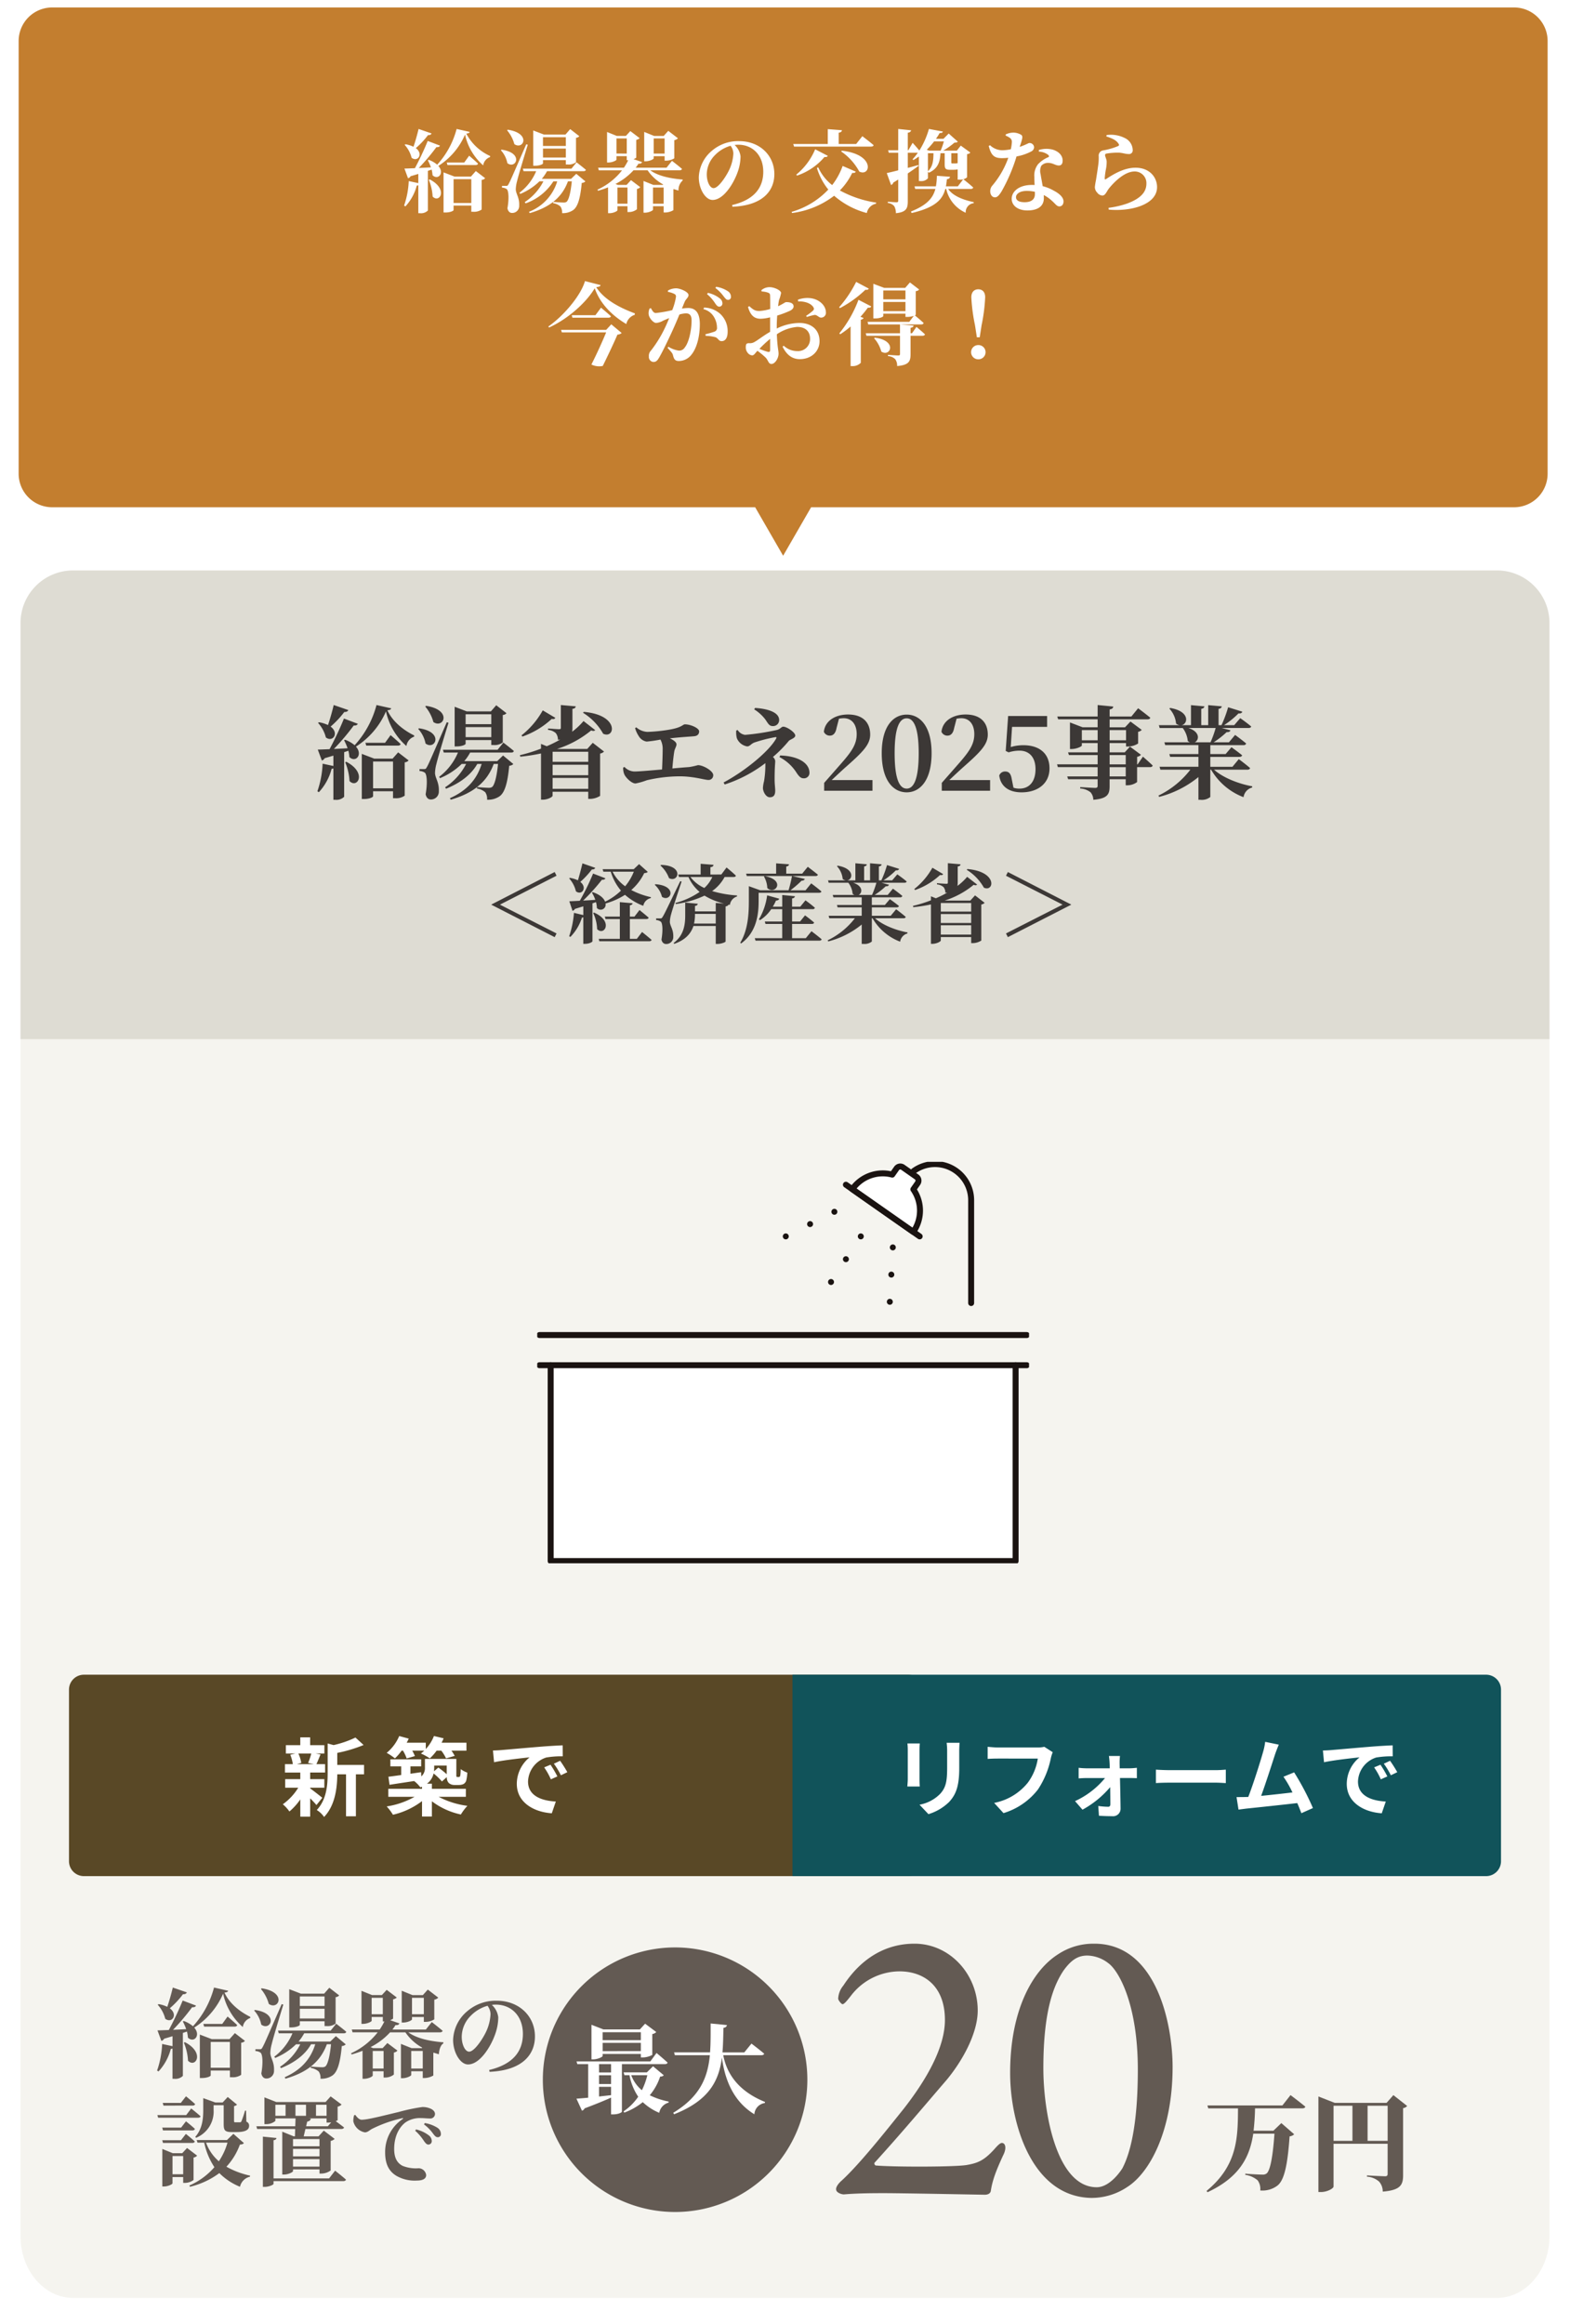
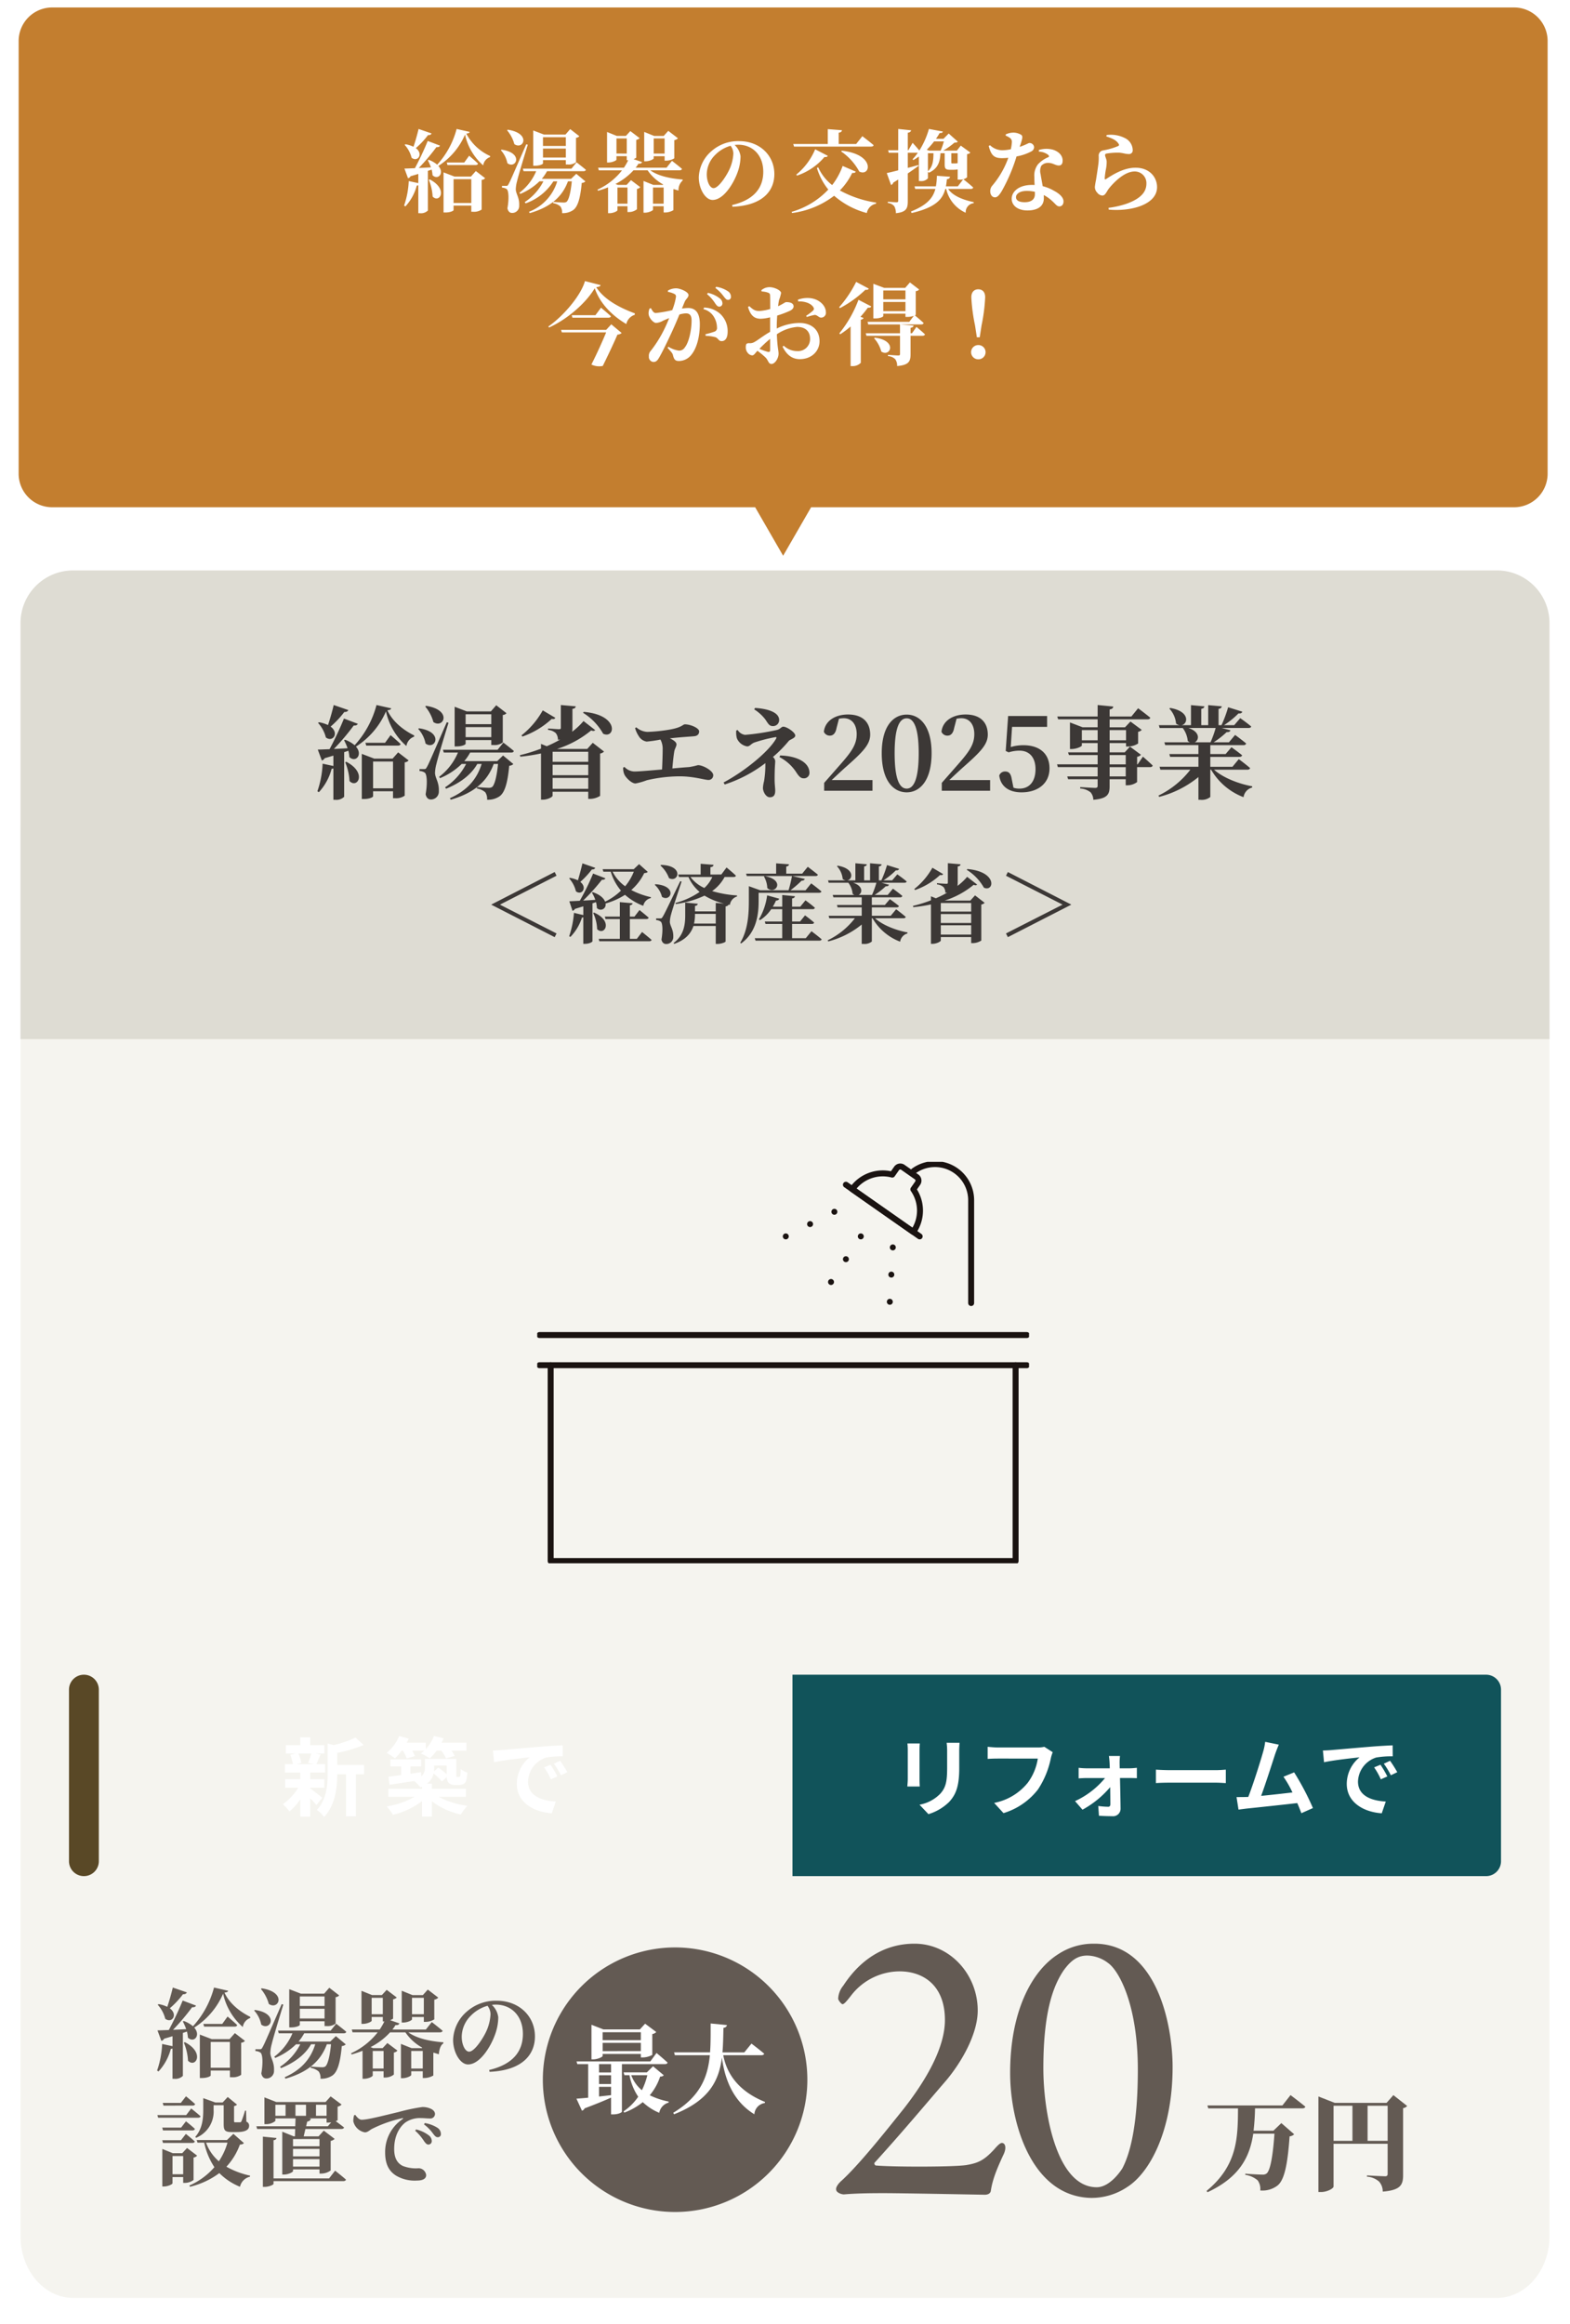
<svg xmlns="http://www.w3.org/2000/svg" width="421" height="623" viewBox="0 0 421 623">
  <defs>
    <filter id="パス_48980" x="142.564" y="519.118" width="76.929" height="76.929" filterUnits="userSpaceOnUse">
      <feOffset dy="2" input="SourceAlpha" />
      <feGaussianBlur stdDeviation="1" result="blur" />
      <feFlood flood-opacity="0.161" />
      <feComposite operator="in" in2="blur" />
      <feComposite in="SourceGraphic" />
    </filter>
    <clipPath id="clip-path">
      <rect id="長方形_28978" data-name="長方形 28978" width="131.88" height="107.629" fill="none" />
    </clipPath>
  </defs>
  <g id="_03" data-name="03" transform="translate(-12050 16109)">
    <path id="パス_157127" data-name="パス 157127" d="M-11.5,16877H-200a9,9,0,0,1-9-9v-116a9,9,0,0,1,9-9H192a9,9,0,0,1,9,9v116a9,9,0,0,1-9,9H3.5l-7.5,13Z" transform="translate(12263.999 -32850)" fill="#c37e2f" />
    <path id="パス_157104" data-name="パス 157104" d="M14.1,0H395.9C403.688,0,410,7.418,410,16.569V393.52c0,9.151-6.312,16.569-14.1,16.569H14.1c-7.786,0-14.1-7.418-14.1-16.569V16.569C0,7.418,6.312,0,14.1,0Z" transform="translate(12055.5 -15902.999)" fill="#f5f4ef" />
    <path id="パス_157105" data-name="パス 157105" d="M11718,17017.662V16906.1a14.1,14.1,0,0,1,14.1-14.1H12113.9a14.1,14.1,0,0,1,14.1,14.1v111.566Z" transform="translate(337.5 -32848.063)" fill="#dedcd3" />
    <path id="パス_157128" data-name="パス 157128" d="M-121.014-22.977c-.432,1.836-1.026,3.888-1.539,5.373a8.7,8.7,0,0,0-2.4-.756l-.27.162a9.077,9.077,0,0,1,2.106,3.915c1.863,1.4,3.645-1.161,1.269-2.916a24.357,24.357,0,0,0,3.672-3.915c.594.027.945-.189,1.08-.513Zm3.078,15.336a15.149,15.149,0,0,1,1.161,5.049c2.079,2.133,4.806-2.187-.837-5.157Zm7.479,6.993V-7.83h5.346V-.648Zm5.238-7.965h-4.941l-3.321-1.269v12.1h.54c1.566,0,2.484-.513,2.484-.729V.135h5.346V2h.54a4.012,4.012,0,0,0,2.592-.675V-7.614a1.533,1.533,0,0,0,1.053-.513l-2.808-2.16Zm-2.025-4.239h-5.265l.216.756h8.478c.378,0,.675-.135.729-.432-1-.972-2.673-2.376-2.673-2.376Zm-2.295-10.125A25.59,25.59,0,0,1-115.4-12.2a8.382,8.382,0,0,0-2.538-1.458l-.3.108a16.192,16.192,0,0,1,.945,2.16c-1.3.081-2.538.135-3.672.189a60.7,60.7,0,0,0,5.319-6.291c.594.054.972-.135,1.08-.459l-3.7-1.4a87.885,87.885,0,0,1-3.861,8.208c-1.35.054-2.457.108-3.159.108l1.08,2.916a1.077,1.077,0,0,0,.756-.594l2.349-.7v2.781l-2.889-.621a25.744,25.744,0,0,1-1.4,7.4l.4.243a14.859,14.859,0,0,0,3.429-6.291,1.164,1.164,0,0,0,.459-.081V2.43h.513a2.941,2.941,0,0,0,2.376-.81V-10.341l1.134-.378a9.669,9.669,0,0,1,.27,1.7c1.674,1.593,3.672-.648,1.755-2.808A21.069,21.069,0,0,0-107-21.276a17.179,17.179,0,0,0,5.481,9.288A3.109,3.109,0,0,1-99.441-14.5v-.324c-2.754-1.35-5.778-3.645-7.182-6.75.675-.081.945-.216,1.026-.513Zm30.78,2.484v2.646h-6.885v-2.646Zm-6.885,6.129v-2.7h6.885v2.7Zm0,.783h6.885v1.323h.54a3.686,3.686,0,0,0,2.538-.675V-20.3a1.487,1.487,0,0,0,1-.486l-2.754-2.133-1.431,1.647h-6.48l-3.24-1.242V-11.88h.513c1.512,0,2.43-.486,2.43-.7Zm-10.827-8.991a10.784,10.784,0,0,1,2.187,4.158c2.727,1.89,5.184-3.24-1.971-4.347Zm-1.89,5.994a8.066,8.066,0,0,1,1.971,3.915c2.565,1.944,5.076-3.105-1.755-4.077Zm7.668-1.782C-95.472-7.371-95.472-7.371-96.012-6.372c-.3.54-.378.567-.783.567H-98.01v.513a2.785,2.785,0,0,1,1.4.432c.621.432.756,2.943.243,5.805.216,1.026.783,1.4,1.377,1.4A2.1,2.1,0,0,0-92.826.135c.108-2.43-.972-3.456-1.026-4.887a10.47,10.47,0,0,1,.405-2.538c.324-1.458,2.187-7.614,3.213-10.935Zm17.28,8.127c.351,0,.648-.135.7-.432-1.08-.918-2.808-2.241-2.808-2.241l-1.539,1.917H-91.719l.216.756H-87.7a15.745,15.745,0,0,1-5.049,6.507l.243.351A18.22,18.22,0,0,0-86.7-7.182h1.188A16.418,16.418,0,0,1-91.152-.918l.27.378c3.726-1.512,6.7-3.7,8.37-6.642h1.161C-82.62-3.051-85.293-.027-89.856,2l.216.405c6.264-1.809,9.8-4.887,11.529-9.585h1.161C-77.3-3.672-77.9-1.512-78.543-1a1.6,1.6,0,0,1-.918.216c-.567,0-2.16-.108-3.132-.189v.378a4.456,4.456,0,0,1,2.214,1,3.049,3.049,0,0,1,.486,2,5.435,5.435,0,0,0,3.321-.891C-75.168.54-74.385-2-73.953-6.7a1.7,1.7,0,0,0,1.107-.459L-75.6-9.45l-1.566,1.512H-86a13.253,13.253,0,0,0,1.566-2.295Zm8.451-11.313a22.391,22.391,0,0,1-5.7,6.7l.243.324a22.532,22.532,0,0,0,7.857-4.725c.594.108.837-.027.972-.3ZM-62.316-.513V-3.429h9.558V-.513Zm0-6.453h9.558v2.808h-9.558Zm9.558-3.483v2.7h-9.558v-2.7Zm-.27-.756h-8.1a27.219,27.219,0,0,0,9.153-4.968c.594.243.891.135,1.08-.081l-3.132-2.43a18.452,18.452,0,0,1-3.051,2.862A6.519,6.519,0,0,0-57-16.9v-5.049c.567-.081.837-.27.891-.675l-4-.351v6.1c0,.27-.108.378-.459.378-.486,0-2.97-.189-2.97-.189v.378a3.571,3.571,0,0,1,2.079.864,2.849,2.849,0,0,1,.567,1.782c.216-.027.4-.027.594-.054a31.765,31.765,0,0,1-3.591,1.782l-1.539-.621v1.269a43.213,43.213,0,0,1-5.67,1.755l.135.4a50.429,50.429,0,0,0,5.535-.864V2.4h.459c1.323,0,2.646-.729,2.646-1.053V.27h9.558V2.187h.513a5.2,5.2,0,0,0,2.673-.81V-9.963a2,2,0,0,0,1.053-.54l-3.024-2.349ZM-54.162-20.9a15.547,15.547,0,0,1,5.4,5.616c3.213,1.512,4.455-5.022-5.184-5.859Zm13.959,4.1a7.565,7.565,0,0,0,.972,2.133A3.015,3.015,0,0,0-37.1-13.176a35.292,35.292,0,0,0,3.7-.54,5.228,5.228,0,0,1,.594,2.673c0,1.431-.081,3.618-.162,5.346-3.159.27-6.21.54-7.425.54a3.79,3.79,0,0,1-2.646-1.215l-.351.162a4.058,4.058,0,0,0,.3,1.809c.351.837,1.917,2.457,3,2.457a17.754,17.754,0,0,0,3.024-.864,39.108,39.108,0,0,1,9.1-1.053c3.726.054,6.4.972,7.452.972a1.241,1.241,0,0,0,1.269-1.3c0-1.107-2.673-2.673-4.1-2.673a20.5,20.5,0,0,1-2.322.513c-1.161.081-2.781.216-4.536.378.135-1.728.324-3.429.513-4.563.135-.756.594-1.35.594-1.89,0-.594-.783-1.161-1.782-1.62,3.078-.351,5.454-.459,6.507-.567.972-.081,1.35-.648,1.35-1.3,0-.891-2.3-1.89-3.807-1.89-.621,0-.7.837-4.239,1.431a43.9,43.9,0,0,1-5.832.594,4.892,4.892,0,0,1-2.97-1.215Zm31.941-5.022A11.514,11.514,0,0,1-5.319-19.17c.837,1.215,1.08,1.836,2.052,1.836a1.612,1.612,0,0,0,1.7-1.62c0-2.16-3.294-3.051-6.453-3.24Zm-4.806,5.67a6.064,6.064,0,0,0,.162,2.079,3.629,3.629,0,0,0,2.754,2.187c.756,0,1.053-.729,1.971-1.053a39.691,39.691,0,0,1,5.589-1.431c.351-.027.378.081.189.432C-4.347-10.5-10.827-5.211-16.47-2.214l.3.54A36.531,36.531,0,0,0-5.265-7.4v.513a27.1,27.1,0,0,1-.351,4.32,9.3,9.3,0,0,0-.3,1.809c0,.972.783,2.511,1.836,2.511,1.323,0,1.458-1,1.458-1.836,0-.567-.162-1.809-.162-2.835,0-3.4.162-4.4.162-5.049a1.616,1.616,0,0,0-.621-1.08A33.085,33.085,0,0,0,1-13.338c.351-.432,1.755-.729,1.755-1.458,0-.837-2.241-2.376-3.213-2.376-.567,0-.729.648-1.782.891a63.8,63.8,0,0,1-8.451,1.3,2.735,2.735,0,0,1-2-1.3ZM-1.485-9.018A11.913,11.913,0,0,1,3.159-4.725c.81,1.188,1.242,1.4,1.917,1.4A1.458,1.458,0,0,0,6.561-4.779c0-2.889-3.483-4.563-7.857-4.671ZM12.528-2.862c1.35-1.269,2.646-2.484,3.456-3.213,4.752-4.185,6.858-6.237,6.858-8.964,0-3.159-1.863-5.4-5.94-5.4-3.321,0-6.156,1.62-6.48,4.644a1.725,1.725,0,0,0,1.593,1.026c.783,0,1.512-.459,1.809-2.052l.648-2.484a7,7,0,0,1,1.269-.135c2.187,0,3.483,1.674,3.483,4.266,0,2.7-1.3,4.617-4.239,7.965C13.662-5.7,12.1-3.915,10.5-2.106V0h12.96V-2.862ZM29.4-10.071c0-7.4,1.512-9.342,3.24-9.342,1.674,0,3.213,1.971,3.213,9.342,0,7.479-1.539,9.5-3.213,9.5C30.915-.567,29.4-2.565,29.4-10.071Zm3.24-10.341c-3.51,0-6.7,3-6.7,10.341,0,7.452,3.186,10.5,6.7,10.5,3.456,0,6.669-3.051,6.669-10.5C39.312-17.415,36.1-20.412,32.643-20.412ZM44.064-2.862c1.35-1.269,2.646-2.484,3.456-3.213,4.752-4.185,6.858-6.237,6.858-8.964,0-3.159-1.863-5.4-5.94-5.4-3.321,0-6.156,1.62-6.48,4.644a1.725,1.725,0,0,0,1.593,1.026c.783,0,1.512-.459,1.809-2.052l.648-2.484a7,7,0,0,1,1.269-.135c2.187,0,3.483,1.674,3.483,4.266,0,2.7-1.3,4.617-4.239,7.965C45.2-5.7,43.632-3.915,42.039-2.106V0H55V-2.862ZM60.885-17.118h9.4v-2.916H59.832l-.648,9.369.783.378a9.681,9.681,0,0,1,2.916-.459c2.619,0,4.293,1.782,4.293,4.968,0,3.294-1.647,5.211-4.293,5.211a4.871,4.871,0,0,1-1.62-.243L60.8-3.132c-.243-1.485-.783-2.025-1.755-2.025a1.618,1.618,0,0,0-1.593,1.08C57.807-1.242,59.94.432,63.423.432c4.428,0,7.506-2.43,7.506-6.426S68.2-12.2,63.936-12.2a11.513,11.513,0,0,0-3.4.486ZM91.368-3.834h-4.32V-6.318h4.32Zm-4.32-5.724h4.32v2.484h-4.32ZM79.6-13.527v-2.727h4.239v2.727Zm11.853-2.727v2.727h-4.4v-2.727Zm3.105,9.18h-.135V-9.1a1.648,1.648,0,0,0,1.026-.54L92.5-11.826l-1.4,1.539h-4.05v-2.484h4.4v.918h.567a5.2,5.2,0,0,0,2.673-.81V-15.8a1.7,1.7,0,0,0,.972-.513l-3.024-2.241L91.179-17.01H87.048v-2.133H97.2c.4,0,.7-.135.756-.432-1.269-1.053-3.267-2.538-3.267-2.538L92.88-19.9H87.048v-1.89c.675-.108.945-.378.972-.783l-4.185-.405V-19.9H73.008l.243.756H83.835v2.133H79.812l-3.4-1.3v7.128h.432c1.3,0,2.754-.675,2.754-.945v-.648h4.239v2.484H75.9l.243.729h7.695v2.484H72.954l.216.756H83.835v2.484H75.681l.243.756h7.911v1.809c0,.351-.189.513-.675.513-.648,0-4-.216-4-.216v.378a4.927,4.927,0,0,1,2.754,1,3.035,3.035,0,0,1,.756,2.025c3.834-.324,4.374-1.485,4.374-3.618v-1.89h4.32v1.62h.513a4.389,4.389,0,0,0,2.538-.864v-4h3.456c.378,0,.648-.135.729-.432-.972-.945-2.619-2.376-2.619-2.376Zm20.925-9.747a28.242,28.242,0,0,1-1.377,3.834H109.89c1.188-.594,1.485-2.781-1.7-3.834Zm8.5,11.178c.378,0,.675-.135.729-.432-1.161-1.026-3.024-2.4-3.024-2.4l-1.7,2.052h-5.94V-9.072h7.776c.4,0,.675-.135.756-.432-1.107-.918-2.862-2.16-2.862-2.16l-1.566,1.836h-4.1v-2.4h8.883a.68.68,0,0,0,.729-.432c-1.134-.972-2.97-2.3-2.97-2.3l-1.647,1.971h-4.1a22.667,22.667,0,0,0,3.483-2.727c.594.054.918-.162,1.026-.486l-2.349-.621h7.155c.4,0,.675-.108.756-.4-1.134-.972-2.943-2.241-2.943-2.241l-1.62,1.89H117.72a22.894,22.894,0,0,0,3.888-3.159c.594.081.918-.135,1.026-.459l-3.807-1.188a33.4,33.4,0,0,1-1.782,4.806h-.783v-4.374c.621-.108.81-.351.864-.675l-3.645-.324v5.373h-1.863v-4.374c.594-.108.81-.351.837-.675l-3.591-.324v5.373h-2.538c1.755-.3,2.349-3.7-3.024-4.617l-.243.162a6.826,6.826,0,0,1,1.809,4.023,2.119,2.119,0,0,0,.945.432h-5.562l.216.756h6.183A6.811,6.811,0,0,1,108-13.338a2.16,2.16,0,0,0,.567.351h-6.831l.216.756h8.91v2.4h-7.8l.216.756h7.587v2.646H100.44l.216.783H108.7A23.9,23.9,0,0,1,100.143,1.3l.189.351a27.431,27.431,0,0,0,10.53-5.319v6.1h.567a3.609,3.609,0,0,0,2.619-.756V-5.643h.216a17.052,17.052,0,0,0,8.694,7.371,3.149,3.149,0,0,1,2.3-2.592l.027-.324c-3.591-.648-7.8-2.268-10.233-4.455Z" transform="translate(12260.5 -15896.999)" fill="#3c3836" />
    <path id="パス_157129" data-name="パス 157129" d="M-75.394-8.487l15.134-7.728-.506-.989L-77.74-8.487v.046L-60.766.253l.506-.989-15.134-7.7Zm22.08-11.04c-.368,1.541-.828,3.289-1.219,4.554a7.839,7.839,0,0,0-2.139-.667l-.207.138a8.011,8.011,0,0,1,1.817,3.473c1.587,1.2,3.128-.989,1.173-2.53a22.759,22.759,0,0,0,3.1-3.335c.506.023.805-.161.9-.437ZM-39.537-17.3a14.411,14.411,0,0,1-2.323,3.91,10.66,10.66,0,0,1-3.381-3.91ZM-49.68-9.131a6.434,6.434,0,0,1,.23,1.564,1.346,1.346,0,0,0,2.323-1.2,19.412,19.412,0,0,0,5.221-2.323,15.98,15.98,0,0,0,4.9,2.944,2.635,2.635,0,0,1,2.024-2.07l.023-.253a21.138,21.138,0,0,1-5.267-1.909,14.051,14.051,0,0,0,3.473-4.531c.529-.069.782-.115.943-.345l-2.323-2.07-1.426,1.357h-8.349l.207.667h1.978a14.13,14.13,0,0,0,2.737,5.083,16.351,16.351,0,0,1-4.255,2.967c-.322-.874-1.288-1.863-3.289-2.553l-.253.115a10.038,10.038,0,0,1,.92,1.932c-1.15.092-2.254.161-3.266.207a54.527,54.527,0,0,0,5.037-5.589c.529.046.828-.115.92-.391l-3.289-1.265A64.1,64.1,0,0,1-54.027-9.5c-1.2.069-2.185.115-2.806.138l.851,2.553a.933.933,0,0,0,.644-.506c.805-.253,1.564-.483,2.254-.69v2.346l-2.507-.6A25.216,25.216,0,0,1-56.879.023l.345.161a13.276,13.276,0,0,0,3.1-5.2,1.392,1.392,0,0,0,.345-.046V2.047h.437c1.242,0,2.024-.529,2.024-.69V-8.809Zm-.759,2.9a10.9,10.9,0,0,1,1.058,4.347c1.955,1.932,4.439-2.139-.805-4.439ZM-38.732.713H-40.6V-4.6H-36.2c.322,0,.575-.115.644-.368-.943-.828-2.461-2.047-2.461-2.047l-1.357,1.771H-40.6V-8.28c.529-.092.69-.3.736-.552l-3.427-.3v3.887h-4.025l.184.644h3.841V.713h-5.658l.161.644H-35.42c.322,0,.575-.115.644-.368-.966-.851-2.553-2.116-2.553-2.116Zm6.325-19.665a8.515,8.515,0,0,1,2.3,3.381c2.507,1.357,4.186-3.358-2.116-3.542Zm-1.518,5.175a6.444,6.444,0,0,1,1.932,3.22c2.369,1.564,4.324-2.967-1.748-3.381Zm6.831-.966c-4.186,8.671-4.186,8.671-4.692,9.522-.276.46-.368.46-.713.46h-1.058v.437a2.307,2.307,0,0,1,1.2.391c.552.345.644,2.438.23,4.853.184.828.69,1.173,1.219,1.173A1.86,1.86,0,0,0-28.957.184c.069-2.024-.851-2.829-.92-4.025a8.88,8.88,0,0,1,.368-2.139c.3-1.173,1.909-6.049,2.783-8.671Zm3.7,11.362a11.059,11.059,0,0,0,.253-2.093V-5.98h5.566v2.6Zm4.9-12.489a9.027,9.027,0,0,1-2.139,2.944,9.708,9.708,0,0,1-3.726-2.944Zm5.681,0c.345,0,.6-.115.644-.368-.92-.9-2.507-2.185-2.507-2.185l-1.4,1.886H-19v-1.978c.621-.069.805-.3.828-.621l-3.45-.276v2.875h-6l.184.667h2.553a11.1,11.1,0,0,0,2.99,4A21.05,21.05,0,0,1-28.4-8.9l.115.276a26.418,26.418,0,0,0,7.705-2.254A18.3,18.3,0,0,0-15.341-8.74l-2.231-.184v2.277h-5.566V-8.119c.529-.069.713-.3.736-.575l-3.358-.322V-5.5c0,2.507-.414,5.336-3.128,7.337l.207.207c3.1-1.081,4.508-2.875,5.129-4.784h5.98V2.07h.46c1.035,0,2.185-.46,2.185-.667V-7.981c.483-.092.69-.253.782-.483l.368.069a2.722,2.722,0,0,1,1.909-2.254v-.276a30.121,30.121,0,0,1-6.67-1.173A10.881,10.881,0,0,0-15.2-15.87Zm8.165-.138a6.642,6.642,0,0,1,.9,3.105c2.139,1.932,5.037-2.116-.69-3.22Zm-1.426,4.37H10.12c.322,0,.6-.115.644-.368-1.035-.9-2.737-2.162-2.737-2.162L6.509-12.305H2.461a29.567,29.567,0,0,0,2.99-2.576c.483,0,.759-.184.851-.483l-3.335-.759h6.21c.322,0,.575-.115.644-.368-1.058-.874-2.714-2.116-2.714-2.116l-1.5,1.84H1.334v-1.909c.552-.092.69-.3.736-.6l-3.45-.253v2.76H-9.43l.184.644H2.875a36.867,36.867,0,0,1-.92,3.818h-7.59l-3.059-1.1V-9.43c0,3.381-.207,7.705-2.3,11.178l.207.207C-6.44-1.173-6.072-6.3-6.072-9.43ZM6.578.529H2.9V-3.289H8.211c.322,0,.529-.115.6-.368-.9-.8-2.438-1.932-2.438-1.932L5.037-3.933H2.9V-7.245H8.4a.579.579,0,0,0,.621-.368c-.989-.9-2.53-2-2.53-2l-1.4,1.7H2.9V-10.12c.552-.092.713-.3.759-.6l-3.4-.322v3.128h-2.53a12.159,12.159,0,0,0,.851-1.633c.506-.023.782-.207.874-.506l-3.243-.9A16.992,16.992,0,0,1-6-4.508l.3.207A10.174,10.174,0,0,0-2.691-7.245H.253v3.312H-4.416l.184.644H.253V.529h-7.36L-6.9,1.2H10.166c.345,0,.6-.115.667-.368C9.8-.069,8.1-1.334,8.1-1.334ZM25.507-14.329a24.058,24.058,0,0,1-1.173,3.266H20.746c1.012-.506,1.265-2.369-1.449-3.266Zm7.245,9.522c.322,0,.575-.115.621-.368C32.384-6.049,30.8-7.222,30.8-7.222L29.348-5.474h-5.06V-7.728h6.624c.345,0,.575-.115.644-.368-.943-.782-2.438-1.84-2.438-1.84L27.784-8.372h-3.5v-2.047h7.567a.579.579,0,0,0,.621-.368c-.966-.828-2.53-1.955-2.53-1.955l-1.4,1.679h-3.5a19.309,19.309,0,0,0,2.967-2.323c.506.046.782-.138.874-.414l-2-.529h6.1c.345,0,.575-.092.644-.345-.966-.828-2.507-1.909-2.507-1.909l-1.38,1.61H27.416a19.5,19.5,0,0,0,3.312-2.691c.506.069.782-.115.874-.391l-3.243-1.012a28.454,28.454,0,0,1-1.518,4.094h-.667V-18.7c.529-.092.69-.3.736-.575l-3.1-.276v4.577H22.218V-18.7c.506-.092.69-.3.713-.575l-3.059-.276v4.577H17.71c1.5-.253,2-3.151-2.576-3.933l-.207.138a5.815,5.815,0,0,1,1.541,3.427,1.805,1.805,0,0,0,.805.368H12.535l.184.644h5.267a5.8,5.8,0,0,1,1.15,2.967,1.84,1.84,0,0,0,.483.3H13.8l.184.644h7.59v2.047H14.927l.184.644h6.463v2.254H12.7l.184.667h6.854A20.362,20.362,0,0,1,12.443,1.1l.161.3a23.368,23.368,0,0,0,8.97-4.531v5.2h.483a3.074,3.074,0,0,0,2.231-.644V-4.807h.184a14.526,14.526,0,0,0,7.406,6.279A2.682,2.682,0,0,1,33.833-.736l.023-.276c-3.059-.552-6.647-1.932-8.717-3.8Zm7.774-13.547a19.074,19.074,0,0,1-4.853,5.7l.207.276A19.194,19.194,0,0,0,42.573-16.4c.506.092.713-.023.828-.253ZM42.78-.437V-2.921h8.142V-.437Zm0-5.5h8.142v2.392H42.78ZM50.922-8.9v2.3H42.78V-8.9Zm-.23-.644h-6.9a23.187,23.187,0,0,0,7.8-4.232c.506.207.759.115.92-.069l-2.668-2.07a15.719,15.719,0,0,1-2.6,2.438,5.553,5.553,0,0,0,.069-.92v-4.3c.483-.069.713-.23.759-.575l-3.4-.3v5.2c0,.23-.092.322-.391.322-.414,0-2.53-.161-2.53-.161v.322a3.042,3.042,0,0,1,1.771.736A2.427,2.427,0,0,1,44-11.638c.184-.023.345-.023.506-.046a27.059,27.059,0,0,1-3.059,1.518L40.135-10.7v1.081a36.811,36.811,0,0,1-4.83,1.495l.115.345a42.958,42.958,0,0,0,4.715-.736V2.047h.391c1.127,0,2.254-.621,2.254-.9V.23h8.142V1.863h.437a4.429,4.429,0,0,0,2.277-.69v-9.66a1.7,1.7,0,0,0,.9-.46l-2.576-2ZM49.726-17.8a13.243,13.243,0,0,1,4.6,4.784c2.737,1.288,3.8-4.278-4.416-4.991ZM60.26-.736l.506.989L77.74-8.441v-.046L60.766-17.2l-.506.989L75.394-8.487v.046Z" transform="translate(12259.5 -15857.999)" fill="#3c3836" />
    <path id="パス_157130" data-name="パス 157130" d="M-98.256-20.424c-.384,1.632-.912,3.456-1.368,4.776a7.733,7.733,0,0,0-2.136-.672l-.24.144a8.068,8.068,0,0,1,1.872,3.48c1.656,1.248,3.24-1.032,1.128-2.592a21.651,21.651,0,0,0,3.264-3.48c.528.024.84-.168.96-.456ZM-95.52-6.792A13.465,13.465,0,0,1-94.488-2.3c1.848,1.9,4.272-1.944-.744-4.584Zm6.648,6.216V-6.96h4.752V-.576Zm4.656-7.08h-4.392L-91.56-8.784V1.968h.48c1.392,0,2.208-.456,2.208-.648V.12h4.752V1.776h.48a3.566,3.566,0,0,0,2.3-.6V-6.768a1.362,1.362,0,0,0,.936-.456l-2.5-1.92Zm-1.8-3.768H-90.7l.192.672h7.536c.336,0,.6-.12.648-.384C-83.208-12-84.7-13.248-84.7-13.248Zm-2.04-9a22.747,22.747,0,0,1-5.208,9.576,7.451,7.451,0,0,0-2.256-1.3l-.264.1a14.391,14.391,0,0,1,.84,1.92c-1.152.072-2.256.12-3.264.168a53.952,53.952,0,0,0,4.728-5.592c.528.048.864-.12.96-.408l-3.288-1.248a78.123,78.123,0,0,1-3.432,7.3c-1.2.048-2.184.1-2.808.1l.96,2.592a.957.957,0,0,0,.672-.528l2.088-.624V-5.9l-2.568-.552A22.883,22.883,0,0,1-102.144.12l.36.216a13.208,13.208,0,0,0,3.048-5.592,1.034,1.034,0,0,0,.408-.072V2.16h.456a2.614,2.614,0,0,0,2.112-.72V-9.192l1.008-.336a8.6,8.6,0,0,1,.24,1.512c1.488,1.416,3.264-.576,1.56-2.5a18.728,18.728,0,0,0,7.152-8.4,15.27,15.27,0,0,0,4.872,8.256,2.763,2.763,0,0,1,1.848-2.232v-.288a13.427,13.427,0,0,1-6.384-6c.6-.072.84-.192.912-.456Zm29.28,2.208v2.352H-64.9v-2.352Zm-6.12,5.448v-2.4h6.12v2.4Zm0,.7h6.12V-10.9h.48a3.277,3.277,0,0,0,2.256-.6v-6.552a1.322,1.322,0,0,0,.888-.432l-2.448-1.9-1.272,1.464h-5.76l-2.88-1.1v9.456h.456c1.344,0,2.16-.432,2.16-.624Zm-9.624-7.992a9.586,9.586,0,0,1,1.944,3.7c2.424,1.68,4.608-2.88-1.752-3.864Zm-1.68,5.328a7.17,7.17,0,0,1,1.752,3.48c2.28,1.728,4.512-2.76-1.56-3.624Zm6.816-1.584c-4.248,9.768-4.248,9.768-4.728,10.656-.264.48-.336.5-.7.5h-1.08V-4.7a2.475,2.475,0,0,1,1.248.384c.552.384.672,2.616.216,5.16.192.912.7,1.248,1.224,1.248A1.865,1.865,0,0,0-71.28.12c.1-2.16-.864-3.072-.912-4.344a9.307,9.307,0,0,1,.36-2.256c.288-1.3,1.944-6.768,2.856-9.72ZM-54.024-9.1c.312,0,.576-.12.624-.384-.96-.816-2.5-1.992-2.5-1.992l-1.368,1.7H-70.3l.192.672h3.384a14,14,0,0,1-4.488,5.784l.216.312a16.2,16.2,0,0,0,5.16-3.384h1.056A14.594,14.594,0,0,1-69.792-.816l.24.336a14.482,14.482,0,0,0,7.44-5.9h1.032a12.682,12.682,0,0,1-7.56,8.16l.192.36C-62.88.528-59.736-2.208-58.2-6.384h1.032c-.312,3.12-.84,5.04-1.416,5.5A1.421,1.421,0,0,1-59.4-.7c-.5,0-1.92-.1-2.784-.168v.336A3.961,3.961,0,0,1-60.216.36a2.711,2.711,0,0,1,.432,1.776,4.831,4.831,0,0,0,2.952-.792c1.248-.864,1.944-3.12,2.328-7.3a1.507,1.507,0,0,0,.984-.408L-55.968-8.4-57.36-7.056h-7.848A11.781,11.781,0,0,0-63.816-9.1ZM-32.28-17.88v4.056h-2.928V-17.88Zm-2.928,4.752h2.928v1.2h.456a4.138,4.138,0,0,0,2.136-.624v-4.872a1.764,1.764,0,0,0,.984-.5L-31.3-19.92l-1.224,1.368h-2.568l-2.664-1.08v7.872h.36c1.08,0,2.184-.552,2.184-.792ZM-35.4-.384V-4.728h2.856V-.384Zm-6.84-4.344V-.384h-2.688V-4.728Zm-2.952-9.1V-17.88h2.76v4.056ZM-28.32-9.336c.36,0,.624-.12.7-.384-1.032-.888-2.688-2.16-2.688-2.16l-1.464,1.848h-8.28a10.205,10.205,0,0,0,.768-1.1c.528.072.84-.1.96-.408l-2.28-.792c.408-.168.72-.336.72-.432V-17.5a1.783,1.783,0,0,0,.912-.456l-2.5-1.9-1.2,1.3H-45.1l-2.616-1.056v8.184h.36c1.056,0,2.16-.552,2.16-.768v-.936h2.76v1.1h.384A15.677,15.677,0,0,1-43.2-10.032h-6.912l.192.7H-43.7a17.554,17.554,0,0,1-6.6,5.184l.168.288a25.167,25.167,0,0,0,2.688-.912V2.16h.36c1.056,0,2.16-.552,2.16-.816V.288h2.688v1.56h.408A3.448,3.448,0,0,0-39.7,1.1V-4.344a1.463,1.463,0,0,0,.888-.48L-41.3-6.7-42.48-5.424h-2.352l-.624-.264a16.826,16.826,0,0,0,4.824-3.648h3.792a12.117,12.117,0,0,0,4.176,3.792l-.12.12H-35.3l-2.64-1.056v8.5h.36c1.08,0,2.184-.576,2.184-.792V.288h2.856v1.68h.432a4.532,4.532,0,0,0,2.184-.624V-4.272l.12-.024c.384.12.816.264,1.248.384a3.4,3.4,0,0,1,1.1-2.688l.024-.264c-3.864-.312-6.792-1.1-8.688-2.472Zm14.472-4.512a11.555,11.555,0,0,1-1.08,4.32c-.768,1.656-2.88,4.968-4.224,4.968-1.008,0-1.824-1.776-1.824-3.672a7.4,7.4,0,0,1,2.16-5.136,9.283,9.283,0,0,1,4.224-2.544A3.533,3.533,0,0,1-13.848-13.848Zm-.24,14.28C-6.024.1-2.856-3.792-2.856-8.328c0-4.992-3.912-8.832-9.432-8.832a10.779,10.779,0,0,0-7.3,2.568,9.7,9.7,0,0,0-3.528,7.128c0,3.12,1.776,6.072,3.7,6.072,2.928,0,5.616-4.368,6.7-7.416a12.662,12.662,0,0,0,.792-4.272,4.973,4.973,0,0,0-1.584-3.048,6.463,6.463,0,0,1,.96-.072c3.888,0,6.72,2.832,6.72,7.248,0,4.152-2.28,7.488-8.352,8.928ZM2.424-15.7h20.64c.36,0,.648-.12.7-.384-1.152-.984-3.024-2.4-3.024-2.4L19.08-16.392H14.4v-3.024c.624-.1.84-.336.864-.672l-3.792-.288v3.984H2.208Zm12.624,1.3A15.353,15.353,0,0,1,19.92-9c3.048,1.488,4.368-4.608-4.68-5.592ZM3.216-7.92a16.492,16.492,0,0,0,7.368-4.992c.552.072.768-.072.888-.312L8.088-14.976A17.4,17.4,0,0,1,3.024-8.184Zm12.24-2.592a18.521,18.521,0,0,1-2.808,5.136A12.593,12.593,0,0,1,8.9-10.152l-.336.216a17.091,17.091,0,0,0,3.048,5.76A21.788,21.788,0,0,1,1.776,1.8l.12.312A23.425,23.425,0,0,0,13.176-2.52a21.753,21.753,0,0,0,8.76,4.632,3.151,3.151,0,0,1,2.472-2.5l.048-.288a29.2,29.2,0,0,1-9.744-3.264,17.657,17.657,0,0,0,3.312-4.7c.6.072.84-.1.96-.336ZM42.6-17.088a18.708,18.708,0,0,1-.864,2.472h-3.12l-.6-.24a21.471,21.471,0,0,0,1.968-2.232ZM38.328-13.92h1.488c-.024,1.944-.144,3.552-1.488,4.824Zm7.968,0v2.664h-.072a3.237,3.237,0,0,1-.432.072h-.96c-.192,0-.24-.072-.24-.312V-13.92Zm-10.56,3.168c-.936.264-1.9.528-2.808.768V-14.04h2.688A15.5,15.5,0,0,1,34.2-12.288l.24.192c.5-.288.984-.6,1.464-.936v6.576h.432A2.34,2.34,0,0,0,38.328-7.2V-8.952l.264.264c2.472-1.152,2.976-2.952,3.1-5.232h1.128v2.928c0,1.1.144,1.512,1.416,1.512h.7a6.974,6.974,0,0,0,1.368-.1V-6.84h.456a2.734,2.734,0,0,0,2.064-.624V-13.68a1.335,1.335,0,0,0,.888-.408L47.136-15.96,46.08-14.616H42.432a20.042,20.042,0,0,0,3-2.136c.48-.024.744-.072.912-.264L43.9-19.2,42.5-17.784H40.488c.36-.528.7-1.032.984-1.56.6.024.792-.12.864-.384l-3.744-.7a22.017,22.017,0,0,1-2.568,5.784c-.7-.864-1.8-2.064-1.8-2.064l-1.152,1.992h-.144v-4.7c.576-.072.816-.312.888-.648l-3.456-.36v5.712H27.648l.192.672h2.52v4.7c-1.344.36-2.424.6-3.072.744L28.44-5.4a.909.909,0,0,0,.6-.648c.456-.264.888-.552,1.32-.816v5.688c0,.288-.12.408-.456.408-.432,0-2.328-.144-2.328-.144v.336A2.484,2.484,0,0,1,29.3.288a3.705,3.705,0,0,1,.432,1.872c2.808-.288,3.192-1.3,3.192-3.168V-8.5c1.176-.792,2.136-1.488,2.88-2.016ZM50.592-.816c-3.72-.768-5.9-2.088-6.84-3.528H49.8c.336,0,.6-.12.672-.384-1.008-.936-2.664-2.232-2.664-2.232L46.344-5.04H43.152c.12-.624.192-1.248.264-1.92.528-.048.792-.312.84-.648l-3.528-.264a17.467,17.467,0,0,1-.264,2.832H34.728l.192.7h5.4c-.624,2.4-2.208,4.32-6.552,6.048l.192.408c6.408-1.488,8.3-3.672,9.024-6.456h.24A9.221,9.221,0,0,0,48.456,2.04a2.413,2.413,0,0,1,2.16-2.568Zm8.592-17.808a4.51,4.51,0,0,1,1.056.552,1.253,1.253,0,0,1,.6,1.1,11.365,11.365,0,0,1-.288,1.992,12.287,12.287,0,0,1-2.256.264,4.842,4.842,0,0,1-3.312-1.344l-.36.192C55.3-13.2,56.208-12.6,58.2-12.6a13.923,13.923,0,0,0,1.68-.1,23.607,23.607,0,0,1-4.272,7.44,2.26,2.26,0,0,0-.576,1.56c0,.816.456,1.608,1.272,1.608.672,0,1.152-.624,1.752-1.56a46.16,46.16,0,0,0,4.032-9.408,13.24,13.24,0,0,0,3.96-1.344,1.307,1.307,0,0,0,.744-1.1,1.2,1.2,0,0,0-1.248-1.152c-.312,0-.864.456-2.616,1.032.7-2.064.936-2.808.456-3.192a4,4,0,0,0-2.256-.624,4.831,4.831,0,0,0-1.944.48Zm7.824,15.7c0,1.368-.96,2.136-2.736,2.136-1.68,0-2.328-.576-2.328-1.368,0-.768.912-1.656,2.856-1.656a9.159,9.159,0,0,1,2.208.24Zm1.08-11.424a4.391,4.391,0,0,1,2.424.816c.24.192.336.408.216.624a7.992,7.992,0,0,0-2.88,1.944,4.9,4.9,0,0,0-.984,3.408c0,.648.024,1.392.072,2.16-.24-.024-.48-.024-.72-.024-3.5,0-5.424,1.776-5.424,3.72,0,1.776,1.584,3.12,4.224,3.12,2.76,0,4.392-1.128,4.392-3.264,0-.288,0-.576-.024-.864a9.982,9.982,0,0,1,2.208,1.56c.936.816,1.272,1.488,1.992,1.488.552,0,1.1-.408,1.1-1.344,0-1.056-1.056-2.064-2.568-2.856A11.622,11.622,0,0,0,69.1-5.088c-.216-1.3-.456-2.472-.552-3.168a3.326,3.326,0,0,1,.168-2.28,2.347,2.347,0,0,1,1.8-.792c1.32-.024,1.968.7,2.9.7.768,0,1.032-.552,1.032-1.32,0-1.344-1.008-2.424-2.64-2.928a6.678,6.678,0,0,0-3.744.1Zm21.336-2.136c.216.288.192.5-.1.648a18.649,18.649,0,0,1-4.1,1.176,1.4,1.4,0,0,0-1.1,1.536,13.97,13.97,0,0,1-.048,1.7c-.12,1.128-.5,3.5-.672,4.632a18.664,18.664,0,0,0-.312,1.92,2.125,2.125,0,0,0,.624,1.512,1.882,1.882,0,0,0,1.368.792c.792,0,1.1-.96,1.7-1.8C88.152-6.1,91.032-9.024,93.72-9.024A3.116,3.116,0,0,1,96.912-5.76c0,1.968-1.176,3.888-5.3,5.376A24.428,24.428,0,0,1,86.76.72l.048.48c6.024.552,12.96-1.344,12.96-6.024,0-2.568-1.92-5.208-5.784-5.208-3.264,0-6.24,1.968-7.944,3.072-.192.12-.288.072-.312-.192a20.782,20.782,0,0,1,.36-2.64,9.483,9.483,0,0,0,.168-1.968c-.072-.672-.432-1.272-.432-1.656,0-.192.1-.384.528-.432a17.969,17.969,0,0,1,3.312-.216c1.08.1,1.656.36,2.448.36a.979.979,0,0,0,1.128-1.08A3.645,3.645,0,0,0,91.1-18a8.276,8.276,0,0,0-4.848-.792l-.1.36C87.648-17.928,88.8-17.472,89.424-16.488ZM-47.952,33.44h-12.1l.216.672h11.88c-.984,2.376-2.568,5.9-3.96,8.616a4.694,4.694,0,0,0,3.048.384c1.248-2.5,3.048-6.312,3.936-8.4A1.842,1.842,0,0,0-43.8,34.28l-2.784-2.328Zm-2.88-3.936h-6.36l.192.672h9.624c.36,0,.624-.12.7-.384-1.008-.936-2.664-2.3-2.664-2.3ZM-53.64,20.36c-1.08,3.84-5.736,9.36-9.816,12.168l.168.288c4.8-2.16,9.864-6.48,12.264-10.536,1.464,4.224,4.8,7.416,8.472,9.6A3.31,3.31,0,0,1-40.3,29.408l.048-.384c-3.888-1.44-8.208-3.624-10.368-7.032.768-.1,1.08-.216,1.176-.552Zm32.736,3.5a10.529,10.529,0,0,1,2.16,2.448c.384.576.7.912,1.1.912a.852.852,0,0,0,.864-.888,1.655,1.655,0,0,0-.7-1.32,7.6,7.6,0,0,0-3.192-1.488Zm-6,2.064c.336-.792,1.032-1.152,1.032-1.824,0-.84-2.232-1.8-3.336-1.8a4.4,4.4,0,0,0-2.184.6v.36a5.711,5.711,0,0,1,1.776.576.729.729,0,0,1,.384.72,16.347,16.347,0,0,1-1.008,3.6,36.078,36.078,0,0,1-4.368.768c-.624,0-.912-.528-1.344-1.3l-.336.072a2.857,2.857,0,0,0-.264,1.656c.168.984,1.272,2.232,1.992,2.232a4.49,4.49,0,0,0,1.9-.624c.432-.192,1.008-.432,1.608-.672-.384.936-.792,1.9-1.248,2.832a32.2,32.2,0,0,1-3.648,5.88,1.97,1.97,0,0,0-.552,1.56,1.352,1.352,0,0,0,1.176,1.488c.648,0,1.032-.24,1.56-1.152.864-1.464,2.352-4.56,3.456-6.96.6-1.3,1.344-3.024,1.992-4.608a6.96,6.96,0,0,1,1.728-.312c1.128,0,1.536.648,1.536,1.944,0,2.4-.672,5.808-1.824,7.2a1.749,1.749,0,0,1-1.608.84,7.3,7.3,0,0,1-2.784-1.032l-.216.312c1.152,1.248,1.32,1.464,1.44,1.944.288,1.2.648,1.56,1.584,1.56a4.261,4.261,0,0,0,3.12-1.392c1.776-1.944,2.5-5.4,2.5-8.472,0-3.192-1.248-4.344-3.168-4.344a14.589,14.589,0,0,0-1.632.144Zm5.04,1.968a4.484,4.484,0,0,1,2.784,2.04,5.618,5.618,0,0,1,.84,2.856,1.021,1.021,0,0,1-.744,1.152,22.793,22.793,0,0,1-2.352.672l.072.432a11.089,11.089,0,0,1,2.616.36c.792.312.84,1.08,1.68,1.056,1.056,0,1.584-1.032,1.584-2.472a6.317,6.317,0,0,0-1.944-4.8,6.744,6.744,0,0,0-4.392-1.728Zm3.192-5.688a10.547,10.547,0,0,1,2.184,2.208c.48.6.744.984,1.2.984a.757.757,0,0,0,.792-.84,1.745,1.745,0,0,0-.84-1.488,7.847,7.847,0,0,0-3.12-1.176ZM-3.984,38.84c0,.432-.168.6-.672.48a19.843,19.843,0,0,1-2.208-.792,35.1,35.1,0,0,1,2.88-2.688Zm1.776-6.5c0-.84.048-1.8.12-2.736a27.274,27.274,0,0,0,3.456-1.3c.6-.312.96-.72.936-1.2C2.256,25.976.624,26,.288,26c-.288.024-.864.528-2.136,1.1a14.411,14.411,0,0,1,.264-1.7,9.563,9.563,0,0,0,.528-1.848c0-.7-1.8-1.56-3.072-1.56a3.346,3.346,0,0,0-2.208.816l.072.336a5.845,5.845,0,0,1,1.7.312c.408.168.576.264.576.984.024.6.024,1.944.024,3.408a13.861,13.861,0,0,1-2.808.528c-1.128.024-1.68-.24-2.808-1.3l-.336.24c.72,2.52,1.92,3.144,3.408,3.144a11.5,11.5,0,0,0,2.52-.384v3.888c-1.7.96-3.456,2.352-4.176,2.712a2.3,2.3,0,0,1-1.44.336c-.72,0-.912.192-.912,1.128a2.267,2.267,0,0,0,.648,1.608,1.6,1.6,0,0,0,1.08.528c.456,0,.72-.5,1.392-1.224a19.782,19.782,0,0,1,2.184,1.8c.744.744.744,1.728,1.584,1.728.96,0,1.9-1.536,1.9-2.736,0-.936-.336-1.728-.456-5.232A11.519,11.519,0,0,1,3.24,32.648c2.52,0,3.48,1.488,3.48,3.12a3.213,3.213,0,0,1-3.408,3.36,5.254,5.254,0,0,1-3.648-1.44l-.312.264c.984,1.992,2.4,3.336,4.608,3.336,3.312,0,5.3-2.28,5.3-4.8,0-3.144-2.232-4.9-5.4-4.9A14.083,14.083,0,0,0-2.208,33.08Zm5.736-6.528c1.464-.072,3.336.36,4.08,1.56.24.408.168.624-.144.96a16.72,16.72,0,0,1-1.8,1.344l.192.312a14.166,14.166,0,0,1,2.088-.552c.648-.048,1.176.768,1.776.72a1.287,1.287,0,0,0,1.248-1.44c-.024-1.776-1.728-3.456-4.08-3.768a7.22,7.22,0,0,0-3.432.408ZM19.08,20.576a31.457,31.457,0,0,1-4.56,6.792l.216.24a29.868,29.868,0,0,0,6.816-4.92c.576.072.792-.072.912-.312Zm.624,4.8a31.942,31.942,0,0,1-5.136,9l.24.24a21.6,21.6,0,0,0,2.784-2.088V43.16h.5a3.019,3.019,0,0,0,2.232-.888V30.728c.432-.1.672-.264.744-.48l-.84-.312a27.16,27.16,0,0,0,1.992-2.448c.6.048.792-.1.912-.336Zm4.176,10.3a8.8,8.8,0,0,1,1.944,3.576c2.4,1.608,4.464-2.928-1.728-3.72Zm2.472-7.248V25.952H32.3v2.472ZM32.3,22.88v2.376H26.352V22.88Zm2.76.168a1.161,1.161,0,0,0,.912-.432L33.5,20.72l-1.272,1.464H26.616l-2.928-1.1v9.288h.48c1.368,0,2.184-.456,2.184-.624V29.1H32.3v.864h.48a5.066,5.066,0,0,0,1.752-.288l-1.2,1.608H22.128l.192.7H36.528c.336,0,.576-.12.648-.384-.792-.744-1.968-1.728-2.352-2.04.144-.072.24-.144.24-.192Zm-1.008,11.3h-.384V32.888c.528-.072.768-.264.816-.6l-3.648-.312v2.376H21.648l.192.672h9v4.9c0,.264-.1.384-.456.384-.456,0-2.76-.168-2.76-.168v.336a2.925,2.925,0,0,1,1.944.84,2.951,2.951,0,0,1,.5,1.824c3.168-.264,3.6-1.272,3.6-3.168V35.024h3.216c.336,0,.576-.12.648-.384-.84-.816-2.28-1.992-2.28-1.992Zm17.76,6.984a1.909,1.909,0,1,0,0-3.816,1.908,1.908,0,1,0,0,3.816Zm.024-18.768c-1.08,0-1.872.7-1.872,2.16a47.759,47.759,0,0,0,.984,7.464l.5,3.24h.768l.5-3.24a46.42,46.42,0,0,0,.96-7.464C53.688,23.264,52.92,22.568,51.84,22.568Z" transform="translate(12260.5 -16054)" fill="#fff" />
-     <path id="パス_157143" data-name="パス 157143" d="M4,0H225a4,4,0,0,1,4,4V50a4,4,0,0,1-4,4H4a4,4,0,0,1-4-4V4A4,4,0,0,1,4,0Z" transform="translate(12068.5 -15659.998)" fill="#594826" />
+     <path id="パス_157143" data-name="パス 157143" d="M4,0a4,4,0,0,1,4,4V50a4,4,0,0,1-4,4H4a4,4,0,0,1-4-4V4A4,4,0,0,1,4,0Z" transform="translate(12068.5 -15659.998)" fill="#594826" />
    <path id="パス_49146" data-name="パス 49146" d="M4,0H190a4,4,0,0,1,4,4V50a4,4,0,0,1-4,4H4Z" transform="translate(12258.5 -15659.998)" fill="#11535a" />
    <path id="パス_157131" data-name="パス 157131" d="M-31.027-14.973a17.192,17.192,0,0,1-.851,2.53l1.518.322h-4.508l1.15-.322a9.069,9.069,0,0,0-.782-2.53Zm-.3,9.177h3.8V-8.1h-3.8V-9.867h4v-2.254h-2.323c.322-.69.69-1.61,1.1-2.6l-1.334-.253h2.369V-17.2h-3.818V-19.3h-2.645V-17.2h-3.864v2.231h2.576l-1.4.322a10.655,10.655,0,0,1,.69,2.53h-2.116v2.254h4.117V-8.1h-4.048v2.3h3.5a15.09,15.09,0,0,1-4.14,4.439A10.108,10.108,0,0,1-36.892.575a16.246,16.246,0,0,0,2.921-3.243V1.955h2.645v-4.9A21.524,21.524,0,0,1-29.647-1.15l1.587-1.955c-.529-.414-2.438-1.932-3.266-2.507Zm14.444-6.118h-7.176v-3.22A37.272,37.272,0,0,0-17-17.25l-2.185-2a27.07,27.07,0,0,1-5.865,2.024l-1.587-.437v7.958c0,3.174-.276,7.084-2.921,9.89A6.3,6.3,0,0,1-27.6,2.047c3.036-3.151,3.519-8,3.542-11.431h2.346V1.863h2.645V-9.384h2.185ZM-6.44-15.732a10.493,10.493,0,0,1,.989,2.093l2.208-.644a10.338,10.338,0,0,0-.713-1.449h3.22q-.449.414-.9.759A15.041,15.041,0,0,1,.759-13.662a12.566,12.566,0,0,0,1.817-2.07H3.841a10.668,10.668,0,0,1,1.265,2.07l2.323-.667a9.493,9.493,0,0,0-.874-1.4H10.58v-2.139H3.91q.311-.587.552-1.173l-2.6-.621a11.058,11.058,0,0,1-2.185,3.5v-1.7H-5.451q.311-.552.552-1.1l-2.553-.69a11.737,11.737,0,0,1-3.358,4.508A14.87,14.87,0,0,1-8.6-13.662a13.664,13.664,0,0,0,1.794-2.07Zm11.73,4v2.323A22.044,22.044,0,0,0,3.036-11.2l-1.15.989c.023-.322.046-.621.046-.943v-.575Zm5.129,8.372V-5.5H1.311v-1.38H0A4.736,4.736,0,0,0,1.771-9.614,15.523,15.523,0,0,1,4-7.475L5.313-8.648a2.186,2.186,0,0,0,.506,1.564,2.27,2.27,0,0,0,1.587.552H8.533a3.03,3.03,0,0,0,1.219-.23,1.645,1.645,0,0,0,.759-.9,11.532,11.532,0,0,0,.3-2.185,6.52,6.52,0,0,1-1.771-.943A15.7,15.7,0,0,1,8.947-9.2c-.046.276-.115.414-.184.46a.358.358,0,0,1-.276.069H8.119a.2.2,0,0,1-.207-.115c-.069-.069-.046-.3-.046-.69v-4.048H-.552v2.3a2.977,2.977,0,0,1-.966,2.392l-.069-1.127-2.852.414v-1.978h2.875v-1.886H-9.821v1.886h2.9V-9.2c-1.288.184-2.461.345-3.427.46l.3,2.162c1.863-.3,4.209-.644,6.6-1.012a9.008,9.008,0,0,1,1.679,1.7c.161-.069.3-.115.437-.184V-5.5h-9.039v2.139h7.038A21.734,21.734,0,0,1-10.81-.782,14.161,14.161,0,0,1-9.131,1.449a20.5,20.5,0,0,0,7.8-3.657v4.14H1.311V-2.162A19.536,19.536,0,0,0,9.085,1.38,13.96,13.96,0,0,1,10.833-.943,22.646,22.646,0,0,1,3.128-3.358Zm7.268-12.42.3,3.151c2.668-.575,7.36-1.081,9.522-1.311a9.2,9.2,0,0,0-3.427,7.107c0,4.991,4.554,7.567,9.384,7.889l1.081-3.151c-3.91-.207-7.452-1.564-7.452-5.359a6.989,6.989,0,0,1,4.876-6.44,23.894,23.894,0,0,1,4.439-.322l-.023-2.944c-1.633.069-4.14.207-6.509.414-4.209.345-8,.69-9.936.851C19.5-15.847,18.607-15.8,17.687-15.778ZM33.12-11.96l-1.7.713a17.746,17.746,0,0,1,1.794,3.2l1.748-.782A28.547,28.547,0,0,0,33.12-11.96ZM35.7-13.018l-1.679.782a20.234,20.234,0,0,1,1.886,3.1l1.725-.828A34.4,34.4,0,0,0,35.7-13.018Z" transform="translate(12164.5 -15623.903)" fill="#fff" />
    <path id="パス_157133" data-name="パス 157133" d="M-50.186-17.848h-3.473a16.225,16.225,0,0,1,.138,2.3v4.37c0,3.588-.3,5.313-1.886,7.038a10.406,10.406,0,0,1-5.52,2.9l2.392,2.53a13.542,13.542,0,0,0,5.589-3.312c1.7-1.886,2.668-4.025,2.668-8.97v-4.554C-50.278-16.468-50.232-17.2-50.186-17.848Zm-10.672.184H-64.17a16.331,16.331,0,0,1,.092,1.771v7.751c0,.69-.092,1.587-.115,2.024h3.335c-.046-.529-.069-1.426-.069-2v-7.774C-60.927-16.629-60.9-17.135-60.858-17.664Zm35.65,2.346-2.254-1.449a7.71,7.71,0,0,1-1.817.184H-39.9c-.759,0-2.07-.115-2.76-.184v3.243c.6-.046,1.7-.092,2.737-.092H-29.21A14.559,14.559,0,0,1-31.9-7.13a15.3,15.3,0,0,1-9.016,5.405l2.507,2.737a18.4,18.4,0,0,0,9.246-6.348,23.637,23.637,0,0,0,3.45-8.372A10.047,10.047,0,0,1-25.208-15.318Zm18.032,1.012h-2.967c.092.621.161,1.357.184,1.909.023.437.046.9.046,1.4h-6.256a20.413,20.413,0,0,1-2.093-.138V-8.3c.667-.046,1.5-.092,2.162-.092h4.922a22.585,22.585,0,0,1-8.05,6.187l2,2.3A26.144,26.144,0,0,0-9.8-5.957c.023,1.748.046,3.427.046,4.554,0,.46-.161.713-.6.713A21.01,21.01,0,0,1-12.995-.9l.184,2.622c1.035.069,2.461.115,3.565.115A2,2,0,0,0-7.015-.184C-7.038-2.53-7.107-5.658-7.176-8.4h2.76c.506,0,1.219.023,1.771.046v-2.783c-.414.046-1.288.138-1.886.138H-7.245c0-.506-.023-.989-.023-1.4A16.857,16.857,0,0,1-7.176-14.306Zm9.637,3.657v3.611c.851-.069,2.392-.115,3.7-.115H18.515c.966,0,2.139.092,2.691.115v-3.611c-.6.046-1.61.138-2.691.138H6.164C4.968-10.511,3.289-10.58,2.461-10.649ZM35.42-17.342,31.763-18.1a16.737,16.737,0,0,1-.552,2.668c-.667,2.392-2.645,8.694-3.979,12.1-.207,0-.437.023-.621.023-.759.023-1.748.023-2.53.023L24.61.069c.736-.092,1.587-.207,2.162-.276,2.9-.3,9.867-1.035,13.593-1.472.437.989.805,1.932,1.1,2.714l3.1-1.38a70.738,70.738,0,0,0-5.037-9.568L36.662-8.74a27.8,27.8,0,0,1,2.415,4.209c-2.323.276-5.589.644-8.4.92,1.15-3.082,3.013-8.924,3.749-11.178C34.776-15.8,35.121-16.652,35.42-17.342Zm11.822,1.564.3,3.151c2.668-.575,7.36-1.081,9.522-1.311a9.2,9.2,0,0,0-3.427,7.107c0,4.991,4.554,7.567,9.384,7.889L64.1-2.093c-3.91-.207-7.452-1.564-7.452-5.359a6.989,6.989,0,0,1,4.876-6.44,23.894,23.894,0,0,1,4.439-.322l-.023-2.944c-1.633.069-4.14.207-6.509.414-4.209.345-8,.69-9.936.851C49.059-15.847,48.162-15.8,47.242-15.778ZM62.675-11.96l-1.7.713a17.746,17.746,0,0,1,1.794,3.2l1.748-.782A28.547,28.547,0,0,0,62.675-11.96Zm2.576-1.058-1.679.782a20.234,20.234,0,0,1,1.886,3.1l1.725-.828A34.4,34.4,0,0,0,65.251-13.018Z" transform="translate(12357.5 -15623.903)" fill="#fff" />
    <g id="グループ_11795" data-name="グループ 11795" transform="translate(12195.564 -15622)">
      <g transform="matrix(1, 0, 0, 1, -145.56, -487)" filter="url(#パス_48980)">
        <path id="パス_48980-2" data-name="パス 48980" d="M35.465,0A35.465,35.465,0,1,1,0,35.465,35.465,35.465,0,0,1,35.465,0Z" transform="translate(145.56 520.12)" fill="#635a53" />
      </g>
      <path id="パス_157147" data-name="パス 157147" d="M-7.9-19.656v2.132H-18.148v-2.132Zm-10.244,5.07V-16.8H-7.9v2.21Zm0,.754H-7.9v.936h.52a5.539,5.539,0,0,0,2.548-.676v-5.59a1.846,1.846,0,0,0,1.066-.546l-2.99-2.236-1.4,1.534H-17.94l-3.2-1.248v9.282h.416c1.222,0,2.574-.65,2.574-.91Zm2.262,4.966H-19.11V-11.1h3.224ZM-19.11-5.018h3.224v2.236c-1.118.13-2.184.234-3.224.364Zm0-3.094h3.224v2.34H-19.11ZM-1.482-11.1c.39,0,.676-.13.754-.416-1.118-1.04-2.964-2.574-2.964-2.574L-5.356-11.83H-25.142l.208.728h2.912v9c-1.326.13-2.418.208-3.146.26l1.482,3.224a1.1,1.1,0,0,0,.7-.624c3.12-1.17,5.434-2.132,7.1-2.886v4.5h.52c1.508,0,2.392-.546,2.392-.728V-11.1Zm-4.68,2.964a18.677,18.677,0,0,1-1.456,4.03,9.418,9.418,0,0,1-2.86-4.03Zm1.534-2.392L-6.292-8.892h-6.24l.234.754h1.352a15.321,15.321,0,0,0,2.34,5.772A14.838,14.838,0,0,1-12.532,1.56l.182.338A17.557,17.557,0,0,0-7.384-.91a14.576,14.576,0,0,0,4.42,2.86A3.464,3.464,0,0,1-.468-.78l.026-.286a20.39,20.39,0,0,1-5.07-1.69A15.054,15.054,0,0,0-2.73-7.748c.572-.052.806-.13.962-.39Zm29.042-2.964c.39,0,.676-.13.754-.416-1.3-1.118-3.406-2.7-3.406-2.7l-1.924,2.366h-5.85c.182-2.106.208-4.316.26-6.578.624-.1.858-.364.936-.754L10.816-22c0,2.7.026,5.3-.156,7.748H1.014l.208.754h9.386C10.036-7.566,8.008-2.418.78,1.95l.234.39c9.438-3.718,12.038-9.022,12.818-15.21.7,5.2,2.652,11.518,8.71,15.21A3.251,3.251,0,0,1,25.35-.676L25.4-.962C18.122-3.9,15.106-8.684,14.2-13.494Z" transform="translate(34.18 77.509)" fill="#fff" />
      <path id="パス_157146" data-name="パス 157146" d="M21.056-20.664H.952l.224.784h7.98C9.1-12.208,9.1-4.62.728,2.24L.98,2.6C9.688-1.456,12.32-6.972,13.244-13.1h5.684c-.42,5.992-1.12,9.884-2.1,10.668a1.636,1.636,0,0,1-1.092.308c-.756,0-3.052-.112-4.62-.252l-.028.308A6.606,6.606,0,0,1,14.42-.588a3.944,3.944,0,0,1,.7,2.716A6.651,6.651,0,0,0,19.74.812C21.56-.616,22.456-4.7,22.988-12.376a2.107,2.107,0,0,0,1.232-.56l-3.444-3-2.128,2.044h-5.32a59.81,59.81,0,0,0,.392-5.992H26.376c.42,0,.756-.14.84-.448-1.512-1.26-3.976-3.108-3.976-3.108ZM43.9-11.172V-20.58H49.28v9.408ZM34.776-20.58h5.068v9.408H34.776ZM50.82-23.436,49-21.364H35.084l-4.368-1.708V2.548h.672c1.736,0,3.388-.98,3.388-1.484V-10.388h14.5v8.064c0,.42-.14.644-.672.644-.784,0-4.872-.224-4.872-.224v.336A5.364,5.364,0,0,1,46.984-.252a3.957,3.957,0,0,1,.98,2.688c4.76-.392,5.46-1.792,5.46-4.4V-19.936a1.8,1.8,0,0,0,1.092-.588Z" transform="translate(177.256 98.151)" fill="#635a53" />
      <path id="パス_157145" data-name="パス 157145" d="M-43.036.318C-39.22,0-34.768,0-32.33,0-27.348,0-5.936.424-5.406.424c.424,0,1.378-.106,1.59-.954.424-2.862,1.378-5.406,3.286-9.54,1.06-2.014.636-3.392-.318-3.392-.53,0-1.378.954-2.12,1.8-2.65,2.862-4.24,3.6-7.42,4.134C-13.886-7-30.1-7-34.662-7.42c-.318-.106-.53-.636-.212-.848,7.314-8.056,13.25-15.158,19.186-22.048,4.24-5.088,8.374-12.508,8.374-18.656,0-9.646-7.42-17.914-16.96-17.914-7.738,0-14.31,3.922-19.08,11.236a5.923,5.923,0,0,0-1.378,3.5c0,.424.848,1.484,1.166,1.484.424,0,1.06-.742,2.226-2.226A16.5,16.5,0,0,1-28.3-59.466c6.466,0,12.19,3.816,12.19,13.038,0,7.42-4.982,16.006-10.918,23.638-5.088,6.36-12.084,15.158-16.854,19.5-.848.742-1.59,1.8-1.378,2.438C-45.156-.106-43.672.424-43.036.318Zm66.992-67.2A17.088,17.088,0,0,0,14.2-64.024C7.526-59.784,1.378-49.29,1.378-32.224c0,13.568,5.83,33.178,21.73,33.5A17.185,17.185,0,0,0,32.86-1.7C38.8-5.512,44.944-16.748,44.944-33.814,44.944-45.156,40.7-66.886,23.956-66.886Zm-1.8,3.18a9.485,9.485,0,0,1,5.512,2.014c2.862,2.014,7.95,11.13,7.95,28.514,0,13.568-1.7,21.836-4.134,26.5-.318.53-3.286,5.088-6.89,5.088-10.812,0-14.31-20.14-14.31-31.906,0-15.688,2.862-22.366,5.406-26.182C17.914-62.752,19.716-63.706,22.154-63.706Z" transform="translate(123.929 101)" fill="#635a53" />
    </g>
    <path id="パス_157144" data-name="パス 157144" d="M4.836-22.126c-.416,1.768-.988,3.744-1.482,5.174A8.378,8.378,0,0,0,1.04-17.68l-.26.156a8.741,8.741,0,0,1,2.028,3.77C4.6-12.4,6.318-14.872,4.03-16.562a23.455,23.455,0,0,0,3.536-3.77c.572.026.91-.182,1.04-.494ZM7.8-7.358A14.588,14.588,0,0,1,8.918-2.5c2,2.054,4.628-2.106-.806-4.966ZM15-.624V-7.54H20.15V-.624Zm5.044-7.67H15.288l-3.2-1.222V2.132h.52c1.508,0,2.392-.494,2.392-.7V.13H20.15V1.924h.52a3.863,3.863,0,0,0,2.5-.65V-7.332a1.476,1.476,0,0,0,1.014-.494l-2.7-2.08ZM18.1-12.376h-5.07l.208.728H21.4c.364,0,.65-.13.7-.416-.962-.936-2.574-2.288-2.574-2.288Zm-2.21-9.75a24.642,24.642,0,0,1-5.642,10.374,8.072,8.072,0,0,0-2.444-1.4l-.286.1a15.591,15.591,0,0,1,.91,2.08c-1.248.078-2.444.13-3.536.182a58.448,58.448,0,0,0,5.122-6.058c.572.052.936-.13,1.04-.442L7.488-18.642a84.63,84.63,0,0,1-3.718,7.9c-1.3.052-2.366.1-3.042.1l1.04,2.808A1.037,1.037,0,0,0,2.5-8.4l2.262-.676V-6.4l-2.782-.6A24.79,24.79,0,0,1,.624.13l.39.234a14.309,14.309,0,0,0,3.3-6.058,1.12,1.12,0,0,0,.442-.078V2.34h.494A2.832,2.832,0,0,0,7.54,1.56V-9.958l1.092-.364a9.311,9.311,0,0,1,.26,1.638c1.612,1.534,3.536-.624,1.69-2.7a20.289,20.289,0,0,0,7.748-9.1,16.542,16.542,0,0,0,5.278,8.944,2.994,2.994,0,0,1,2-2.418v-.312c-2.652-1.3-5.564-3.51-6.916-6.5.65-.078.91-.208.988-.494Zm29.64,2.392v2.548H38.9v-2.548Zm-6.63,5.9v-2.6h6.63v2.6Zm0,.754h6.63V-11.8h.52a3.55,3.55,0,0,0,2.444-.65v-7.1a1.432,1.432,0,0,0,.962-.468L46.8-22.074l-1.378,1.586h-6.24l-3.12-1.2V-11.44h.494c1.456,0,2.34-.468,2.34-.676ZM28.47-21.736a10.385,10.385,0,0,1,2.106,4c2.626,1.82,4.992-3.12-1.9-4.186Zm-1.82,5.772a7.767,7.767,0,0,1,1.9,3.77c2.47,1.872,4.888-2.99-1.69-3.926Zm7.384-1.716C29.432-7.1,29.432-7.1,28.912-6.136c-.286.52-.364.546-.754.546h-1.17V-5.1a2.682,2.682,0,0,1,1.352.416c.6.416.728,2.834.234,5.59.208.988.754,1.352,1.326,1.352A2.021,2.021,0,0,0,31.98.13c.1-2.34-.936-3.328-.988-4.706a10.083,10.083,0,0,1,.39-2.444c.312-1.4,2.106-7.332,3.094-10.53Zm16.64,7.826c.338,0,.624-.13.676-.416-1.04-.884-2.7-2.158-2.7-2.158l-1.482,1.846H33.046l.208.728H36.92a15.162,15.162,0,0,1-4.862,6.266l.234.338a17.545,17.545,0,0,0,5.59-3.666h1.144A15.81,15.81,0,0,1,33.592-.884l.26.364c3.588-1.456,6.448-3.562,8.06-6.4H43.03c-1.222,3.978-3.8,6.89-8.19,8.84l.208.39c6.032-1.742,9.438-4.706,11.1-9.23h1.118c-.338,3.38-.91,5.46-1.534,5.954a1.54,1.54,0,0,1-.884.208c-.546,0-2.08-.1-3.016-.182v.364A4.291,4.291,0,0,1,43.966.39a2.937,2.937,0,0,1,.468,1.924,5.234,5.234,0,0,0,3.2-.858c1.352-.936,2.106-3.38,2.522-7.9A1.633,1.633,0,0,0,51.22-6.89L48.568-9.1,47.06-7.644h-8.5a12.762,12.762,0,0,0,1.508-2.21ZM72.15-19.37v4.394H68.978V-19.37Zm-3.172,5.148H72.15v1.3h.494a4.482,4.482,0,0,0,2.314-.676v-5.278a1.91,1.91,0,0,0,1.066-.546L73.216-21.58,71.89-20.1H69.108l-2.886-1.17v8.528h.39c1.17,0,2.366-.6,2.366-.858ZM68.77-.416V-5.122h3.094V-.416ZM61.36-5.122V-.416H58.448V-5.122Zm-3.2-9.854V-19.37h2.99v4.394ZM76.44-10.114c.39,0,.676-.13.754-.416-1.118-.962-2.912-2.34-2.912-2.34l-1.586,2h-8.97a11.055,11.055,0,0,0,.832-1.2c.572.078.91-.1,1.04-.442l-2.47-.858c.442-.182.78-.364.78-.468v-5.122a1.931,1.931,0,0,0,.988-.494l-2.7-2.054-1.3,1.4H58.266l-2.834-1.144v8.866h.39c1.144,0,2.34-.6,2.34-.832v-1.014h2.99v1.2h.416a16.983,16.983,0,0,1-1.248,2.158H52.832l.208.754h6.734A19.017,19.017,0,0,1,52.624-4.5l.182.312a27.264,27.264,0,0,0,2.912-.988V2.34h.39c1.144,0,2.34-.6,2.34-.884V.312H61.36V2H61.8A3.735,3.735,0,0,0,64.116,1.2v-5.9a1.585,1.585,0,0,0,.962-.52l-2.7-2.028L61.1-5.876H58.552l-.676-.286A18.229,18.229,0,0,0,63.1-10.114H67.21a13.127,13.127,0,0,0,4.524,4.108l-.13.13h-2.73L66.014-7.02v9.2h.39c1.17,0,2.366-.624,2.366-.858V.312h3.094v1.82h.468A4.91,4.91,0,0,0,74.7,1.456V-4.628l.13-.026c.416.13.884.286,1.352.416.1-1.456.546-2.522,1.2-2.912l.026-.286c-4.186-.338-7.358-1.2-9.412-2.678ZM90.038-15a12.518,12.518,0,0,1-1.17,4.68c-.832,1.794-3.12,5.382-4.576,5.382-1.092,0-1.976-1.924-1.976-3.978a8.02,8.02,0,0,1,2.34-5.564,10.057,10.057,0,0,1,4.576-2.756A3.828,3.828,0,0,1,90.038-15ZM89.778.468c8.736-.364,12.168-4.576,12.168-9.49,0-5.408-4.238-9.568-10.218-9.568a11.677,11.677,0,0,0-7.9,2.782A10.509,10.509,0,0,0,80-8.086c0,3.38,1.924,6.578,4,6.578,3.172,0,6.084-4.732,7.254-8.034a13.717,13.717,0,0,0,.858-4.628,5.388,5.388,0,0,0-1.716-3.3,7,7,0,0,1,1.04-.078c4.212,0,7.28,3.068,7.28,7.852,0,4.5-2.47,8.112-9.048,9.672Zm-78.7,17.69A7.59,7.59,0,0,0,15.782,10.7V9.422h2.7v4.914c0,1.742.208,2.288,2.184,2.288h1.274c2.34,0,3.354-.6,3.354-1.638a1.074,1.074,0,0,0-.728-1.144l-.078-2.964h-.286a27.946,27.946,0,0,1-.962,2.86c-.156.234-.208.26-.416.26h-1.2c-.312,0-.364-.052-.364-.338v-4a1.452,1.452,0,0,0,.806-.39l-2.5-2.054L18.2,8.694H16.25L13,7.524V10.7c0,2.184-.182,4.992-2.132,7.2ZM10.14,9.526c.338,0,.624-.13.676-.416C9.88,8.252,8.372,7.03,8.372,7.03L6.994,8.8H2.132l.208.728ZM8.424,12.074H.7l.208.7H11.57c.364,0,.65-.1.7-.39-.936-.858-2.5-2.08-2.5-2.08ZM2,15.428l.208.754h7.852c.364,0,.624-.13.7-.416-.91-.858-2.392-2.028-2.392-2.028l-1.3,1.69Zm8.06,4.108c.364,0,.6-.13.676-.39-.91-.858-2.392-2.028-2.392-2.028L7.02,18.808H2l.208.728Zm-5.3,8.4V23.046h2.86v4.888ZM10.4,23.462a1.669,1.669,0,0,0,.962-.52l-2.7-2.054-1.3,1.4H4.836L2.028,21.148V31.21h.39c1.144,0,2.34-.6,2.34-.858V28.688h2.86v1.56h.468a3.934,3.934,0,0,0,2.314-.78Zm9.1-4a17.475,17.475,0,0,1-2.314,4.992,11.928,11.928,0,0,1-3.432-4.992Zm1.586-2.366L19.37,18.756H11.232l.234.7H13.26a18.924,18.924,0,0,0,2.73,6.578A18.742,18.742,0,0,1,9.282,30.95l.156.338a21.513,21.513,0,0,0,7.878-3.666,16.481,16.481,0,0,0,5.538,3.666,3.553,3.553,0,0,1,2.678-2.7l.026-.286a22.586,22.586,0,0,1-6.344-2.392,17.578,17.578,0,0,0,3.614-5.928c.624-.052.884-.156,1.066-.416Zm20.176-4.134h4.81v1.118h.52A3.866,3.866,0,0,0,47.32,14l-.91,1.066H40.586c.1-.442.208-.884.286-1.248.572-.1.91-.364.962-.806ZM32.344,9.292h2.73v2.964h-2.73Zm8.216,0v2.964H37.726V9.292Zm5.512,0v2.964H43.238V9.292Zm-1.9,9.2V20.42h-7.1V18.5Zm-7.1,7.384v-2h7.1v2Zm0-4.732h7.1v2h-7.1Zm.52-3.38h-.338L34.19,16.52V28.012h.442c1.17,0,2.444-.65,2.444-.936v-.442h7.1v1.118h.494a4.355,4.355,0,0,0,2.5-.832V18.99a1.938,1.938,0,0,0,1.066-.546l-2.912-2.21-1.4,1.534H39.936l.468-1.976H50.05c.364,0,.65-.13.7-.416-.7-.546-1.638-1.248-2.236-1.69.312-.1.52-.208.52-.26V9.812A2.011,2.011,0,0,0,50.1,9.24L47.164,7.056,45.812,8.564H32.578L29.406,7.316v7.176h.416a3.752,3.752,0,0,0,2.522-.858v-.676h5.408l-.078,2.106H27.248l.208.728H37.648Zm9.152,11.284H31.85V18.808c.572-.078.754-.312.78-.6l-3.64-.364V31.314h.52c1.04,0,2.34-.546,2.34-.806V29.78H50.544c.364,0,.65-.13.728-.416-1.118-.988-2.912-2.392-2.912-2.392Zm6.708-16.926a5.518,5.518,0,0,0-.208,1.612A3.9,3.9,0,0,0,56.342,16.7c.728,0,1.274-.572,1.82-.884a34.639,34.639,0,0,1,8.216-2.912c.26-.078.286.078.078.234a10.613,10.613,0,0,0-4.68,8.97c0,3.3,1.17,5.1,2.964,6.214a9.831,9.831,0,0,0,5.538,1.3c1.2,0,2.5-.286,2.5-1.482a2.089,2.089,0,0,0-2-1.82,9.614,9.614,0,0,1-4.342-.65c-.91-.494-2.236-1.482-2.236-4.5,0-4.42,2.184-6.552,3.12-7.2a6.915,6.915,0,0,1,4.16-1.092c.728,0,1.586.1,2.288.1a1.242,1.242,0,0,0,1.378-1.17c0-.7-.52-1.17-1.222-1.482a5.233,5.233,0,0,0-2.21-.416,50.165,50.165,0,0,0-6.292,1.326c-4.576,1.092-8.372,2.08-9.932,2.08-.676,0-1.248-.65-1.716-1.3ZM72.2,14.57a10.83,10.83,0,0,1,2.366,2.392c.494.65.806,1.04,1.3,1.04a.808.808,0,0,0,.858-.91,1.986,1.986,0,0,0-.91-1.612,9.063,9.063,0,0,0-3.406-1.274Zm-2.366,1.69a13.221,13.221,0,0,1,2.314,2.7c.416.6.754.988,1.17,1.014a.908.908,0,0,0,.962-.936,1.926,1.926,0,0,0-.728-1.482,8.876,8.876,0,0,0-3.484-1.638Z" transform="translate(12091.5 -15554)" fill="#635a53" />
    <path id="パス_157132" data-name="パス 157132" d="M0,0H421V623H0Z" transform="translate(12050 -16109)" fill="none" />
    <g id="グループ_16834" data-name="グループ 16834" transform="translate(12194.06 -15797.5)" clip-path="url(#clip-path)">
-       <path id="パス_157077" data-name="パス 157077" d="M128.916,7.791l1.159-1.656a1.213,1.213,0,0,0-.3-1.689l-3.666-2.567a1.212,1.212,0,0,0-1.689.3l-1.16,1.656A9.971,9.971,0,0,0,112.551,7.75L128.9,19.2a9.971,9.971,0,0,0,.018-11.406" transform="translate(-28.062 -0.414)" fill="#fff" />
-       <rect id="長方形_28977" data-name="長方形 28977" width="124.673" height="52.507" transform="translate(3.603 54.521)" fill="#fff" />
      <path id="パス_157078" data-name="パス 157078" d="M128.916,7.791l1.159-1.656a1.213,1.213,0,0,0-.3-1.689l-3.666-2.567a1.212,1.212,0,0,0-1.689.3l-1.16,1.656A9.971,9.971,0,0,0,112.551,7.75L128.9,19.2A9.971,9.971,0,0,0,128.916,7.791Z" transform="translate(-28.062 -0.414)" fill="none" stroke="#1a1311" stroke-linecap="round" stroke-linejoin="round" stroke-width="1.6" />
      <line id="線_457" data-name="線 457" x2="19.78" y2="13.85" transform="translate(82.773 6.134)" fill="none" stroke="#1a1311" stroke-linecap="round" stroke-linejoin="round" stroke-width="1.6" />
      <path id="パス_157079" data-name="パス 157079" d="M134.488,2.657a9.693,9.693,0,0,1,15.4,7.834V38.05" transform="translate(-33.531 -0.199)" fill="none" stroke="#1a1311" stroke-linecap="round" stroke-linejoin="round" stroke-width="1.6" />
      <path id="パス_157080" data-name="パス 157080" d="M129.473,72.631v52.507H4.8V72.631" transform="translate(-1.197 -18.109)" fill="none" stroke="#1a1311" stroke-linecap="round" stroke-linejoin="round" stroke-width="1.6" />
      <line id="線_458" data-name="線 458" x2="130.679" transform="translate(0.601 54.522)" fill="none" stroke="#1a1311" stroke-linecap="round" stroke-linejoin="round" stroke-width="1.6" />
      <line id="線_459" data-name="線 459" x1="130.679" transform="translate(0.6 46.436)" fill="none" stroke="#1a1311" stroke-linecap="round" stroke-linejoin="round" stroke-width="1.6" />
      <line id="線_460" data-name="線 460" transform="translate(86.767 19.984)" fill="none" stroke="#1a1311" stroke-linecap="round" stroke-linejoin="round" stroke-width="1.6" />
      <line id="線_461" data-name="線 461" x1="1.997" y2="3.057" transform="translate(80.776 26.098)" fill="none" stroke="#1a1311" stroke-linecap="round" stroke-linejoin="round" stroke-width="1.6" stroke-dasharray="0 9.729" />
      <line id="線_462" data-name="線 462" transform="translate(78.779 32.212)" fill="none" stroke="#1a1311" stroke-linecap="round" stroke-linejoin="round" stroke-width="1.6" />
      <line id="線_463" data-name="線 463" transform="translate(79.682 13.388)" fill="none" stroke="#1a1311" stroke-linecap="round" stroke-linejoin="round" stroke-width="1.6" />
      <line id="線_464" data-name="線 464" x1="3.258" y2="1.649" transform="translate(69.908 16.686)" fill="none" stroke="#1a1311" stroke-linecap="round" stroke-linejoin="round" stroke-width="1.6" stroke-dasharray="0 9.729" />
      <line id="線_465" data-name="線 465" transform="translate(66.65 19.984)" fill="none" stroke="#1a1311" stroke-linecap="round" stroke-linejoin="round" stroke-width="1.6" />
      <line id="線_466" data-name="線 466" transform="translate(95.352 22.938)" fill="none" stroke="#1a1311" stroke-linecap="round" stroke-linejoin="round" stroke-width="1.6" />
      <line id="線_467" data-name="線 467" x1="0.201" y2="3.646" transform="translate(94.749 30.229)" fill="none" stroke="#1a1311" stroke-linecap="round" stroke-linejoin="round" stroke-width="1.6" stroke-dasharray="0 9.729" />
      <line id="線_468" data-name="線 468" transform="translate(94.548 37.521)" fill="none" stroke="#1a1311" stroke-linecap="round" stroke-linejoin="round" stroke-width="1.6" />
    </g>
  </g>
</svg>